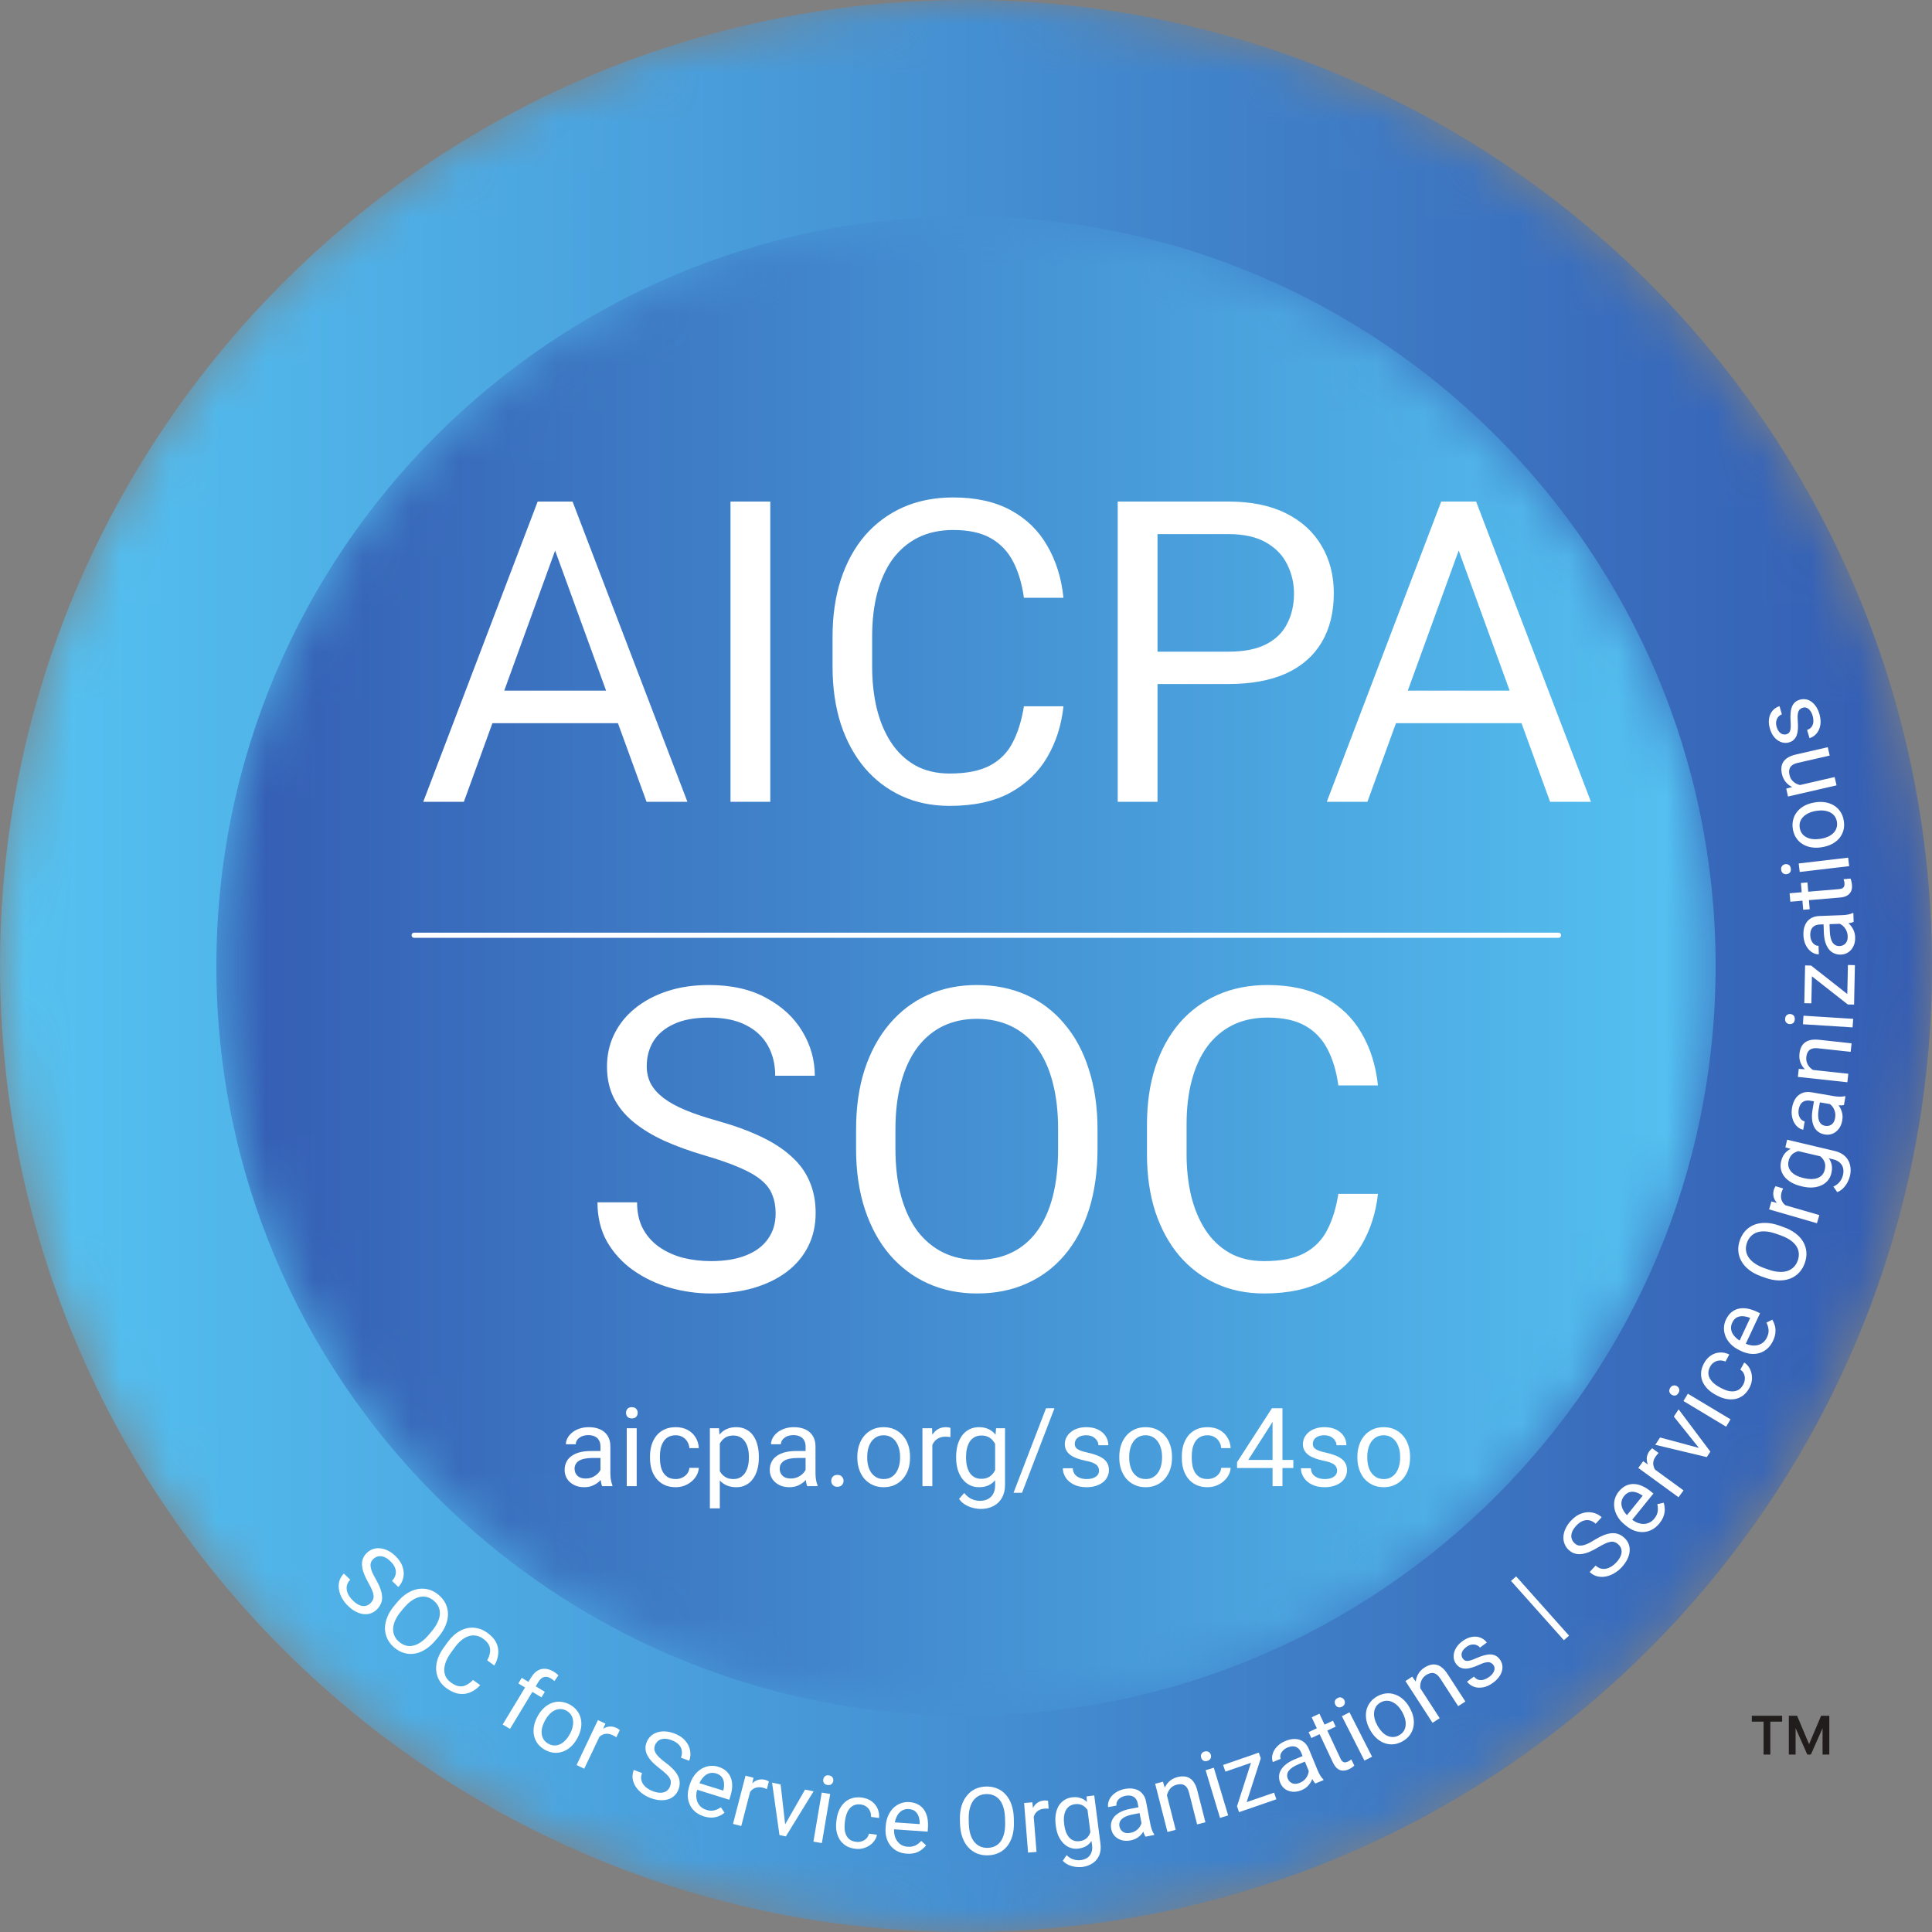
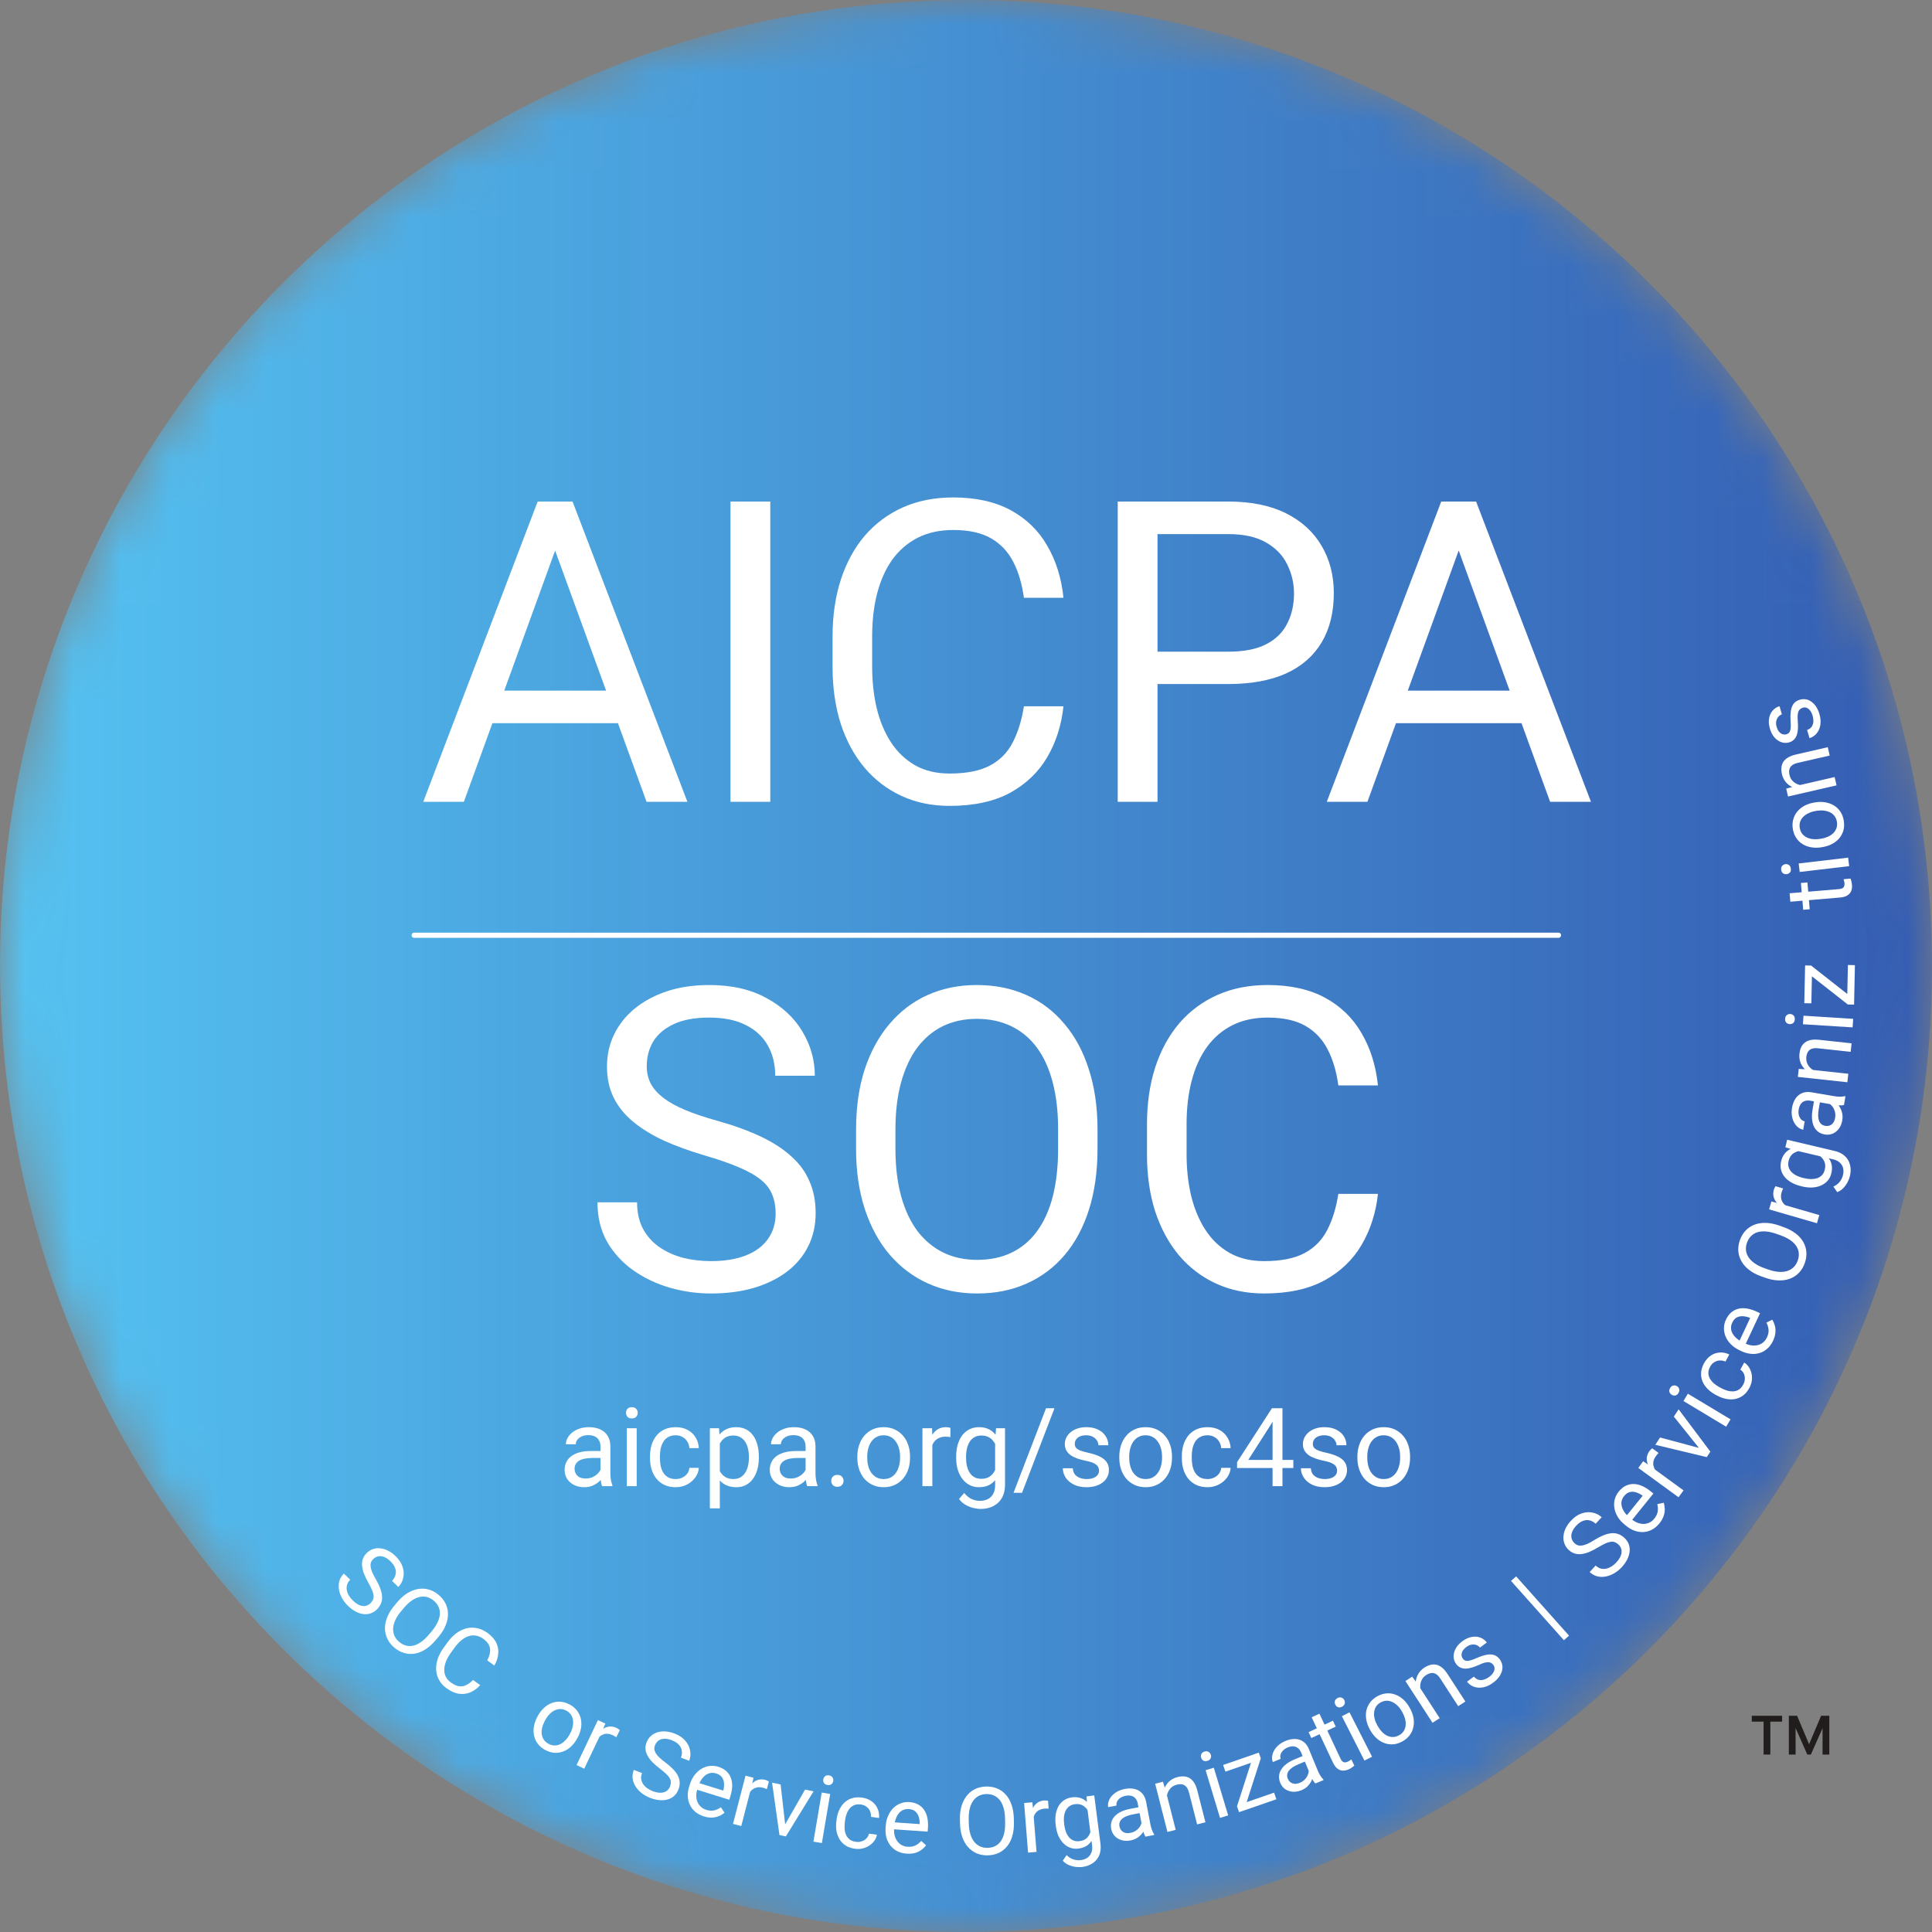
<svg xmlns="http://www.w3.org/2000/svg" width="40" height="40" viewBox="0 0 40 40" fill="none">
  <rect x="0" y="0" width="40" height="40" fill="#808080" stroke="none" />
  <mask id="mask0_692_2116" style="mask-type:luminance" maskUnits="userSpaceOnUse" x="0" y="0" width="40" height="40">
    <path d="M39.983 19.189C40.431 30.225 31.848 39.535 20.811 39.983C9.775 40.431 0.465 31.848 0.017 20.811C-0.431 9.775 8.152 0.465 19.189 0.017C30.225 -0.431 39.535 8.152 39.983 19.189Z" fill="white" />
  </mask>
  <g mask="url(#mask0_692_2116)">
    <path d="M39.983 19.189C40.431 30.225 31.848 39.535 20.811 39.983C9.775 40.431 0.465 31.848 0.017 20.811C-0.431 9.775 8.152 0.465 19.189 0.017C30.225 -0.431 39.535 8.152 39.983 19.189Z" fill="url(#paint0_linear_692_2116)" />
  </g>
  <mask id="mask1_692_2116" style="mask-type:luminance" maskUnits="userSpaceOnUse" x="4" y="4" width="32" height="32">
    <path d="M35.52 20C35.52 28.571 28.571 35.52 20 35.52C11.428 35.52 4.48 28.571 4.48 20C4.48 11.428 11.428 4.48 20 4.48C28.571 4.48 35.52 11.428 35.52 20Z" fill="white" />
  </mask>
  <g mask="url(#mask1_692_2116)">
-     <path d="M35.52 20C35.52 28.571 28.571 35.52 20 35.52C11.428 35.52 4.48 28.571 4.48 20C4.48 11.428 11.428 4.48 20 4.48C28.571 4.48 35.52 11.428 35.52 20Z" fill="url(#paint1_linear_692_2116)" />
-   </g>
+     </g>
  <path d="M7.675 33.188C7.697 33.165 7.713 33.141 7.723 33.116C7.734 33.091 7.738 33.063 7.734 33.031C7.731 33 7.72 32.962 7.702 32.919C7.684 32.876 7.659 32.825 7.625 32.766C7.59 32.704 7.561 32.645 7.539 32.588C7.516 32.532 7.503 32.478 7.497 32.427C7.491 32.377 7.495 32.329 7.509 32.284C7.524 32.24 7.549 32.198 7.587 32.159C7.625 32.12 7.667 32.092 7.715 32.075C7.763 32.057 7.813 32.051 7.866 32.056C7.92 32.06 7.975 32.076 8.029 32.102C8.084 32.129 8.137 32.167 8.188 32.216C8.263 32.289 8.312 32.364 8.337 32.444C8.362 32.523 8.366 32.599 8.348 32.671C8.331 32.743 8.298 32.805 8.247 32.857L8.116 32.73C8.152 32.693 8.176 32.652 8.188 32.608C8.201 32.563 8.199 32.517 8.182 32.469C8.166 32.421 8.133 32.373 8.083 32.324C8.036 32.279 7.991 32.248 7.947 32.233C7.902 32.217 7.861 32.215 7.822 32.224C7.784 32.234 7.75 32.255 7.72 32.286C7.7 32.307 7.686 32.33 7.678 32.356C7.67 32.381 7.669 32.411 7.674 32.443C7.679 32.477 7.69 32.513 7.707 32.554C7.725 32.595 7.749 32.641 7.779 32.692C7.82 32.763 7.851 32.828 7.873 32.888C7.895 32.947 7.908 33.002 7.91 33.052C7.914 33.102 7.907 33.149 7.89 33.193C7.873 33.236 7.846 33.277 7.809 33.316C7.769 33.356 7.726 33.385 7.677 33.402C7.629 33.419 7.578 33.424 7.525 33.418C7.472 33.412 7.418 33.394 7.363 33.365C7.308 33.337 7.255 33.297 7.203 33.246C7.157 33.201 7.117 33.151 7.085 33.095C7.053 33.039 7.031 32.981 7.02 32.92C7.008 32.859 7.01 32.8 7.024 32.741C7.039 32.683 7.071 32.629 7.119 32.579L7.251 32.706C7.218 32.74 7.196 32.776 7.185 32.814C7.175 32.851 7.173 32.888 7.181 32.926C7.189 32.965 7.203 33.002 7.225 33.038C7.248 33.074 7.275 33.108 7.307 33.138C7.353 33.183 7.398 33.214 7.442 33.233C7.487 33.251 7.528 33.256 7.568 33.248C7.608 33.241 7.643 33.221 7.675 33.188Z" fill="white" />
  <path d="M9.077 33.891L9.02 33.958C8.953 34.038 8.883 34.101 8.81 34.147C8.737 34.194 8.663 34.224 8.589 34.236C8.514 34.249 8.441 34.245 8.369 34.224C8.297 34.204 8.229 34.166 8.164 34.112C8.101 34.059 8.054 33.999 8.021 33.932C7.988 33.865 7.972 33.793 7.97 33.716C7.97 33.64 7.985 33.562 8.018 33.481C8.05 33.4 8.1 33.32 8.167 33.24L8.223 33.173C8.29 33.093 8.36 33.031 8.433 32.985C8.507 32.94 8.582 32.911 8.657 32.898C8.732 32.886 8.806 32.889 8.878 32.91C8.95 32.93 9.017 32.967 9.08 33.02C9.145 33.074 9.193 33.135 9.226 33.202C9.258 33.27 9.275 33.341 9.275 33.418C9.275 33.494 9.259 33.572 9.226 33.652C9.194 33.732 9.144 33.811 9.077 33.891ZM8.881 33.841L8.939 33.773C8.992 33.709 9.032 33.648 9.06 33.588C9.088 33.529 9.104 33.472 9.107 33.419C9.11 33.365 9.101 33.314 9.079 33.267C9.058 33.22 9.025 33.178 8.979 33.139C8.936 33.103 8.889 33.078 8.839 33.065C8.79 33.053 8.739 33.052 8.685 33.064C8.633 33.076 8.579 33.101 8.525 33.138C8.47 33.175 8.417 33.226 8.363 33.289L8.306 33.357C8.252 33.421 8.212 33.483 8.184 33.544C8.157 33.604 8.142 33.661 8.139 33.716C8.137 33.771 8.146 33.821 8.167 33.868C8.188 33.915 8.22 33.956 8.264 33.993C8.31 34.032 8.358 34.057 8.407 34.07C8.457 34.083 8.508 34.083 8.56 34.07C8.613 34.058 8.666 34.032 8.72 33.994C8.774 33.956 8.828 33.905 8.881 33.841Z" fill="white" />
  <path d="M9.794 34.782L9.942 34.889C9.883 34.955 9.817 35.003 9.743 35.036C9.67 35.068 9.591 35.079 9.507 35.068C9.423 35.057 9.336 35.019 9.246 34.954C9.18 34.907 9.129 34.851 9.093 34.787C9.057 34.724 9.037 34.656 9.031 34.582C9.025 34.508 9.035 34.432 9.06 34.353C9.086 34.274 9.127 34.195 9.184 34.116L9.265 34.004C9.322 33.925 9.384 33.861 9.45 33.812C9.518 33.763 9.588 33.73 9.66 33.712C9.733 33.695 9.806 33.694 9.879 33.71C9.953 33.725 10.024 33.758 10.094 33.808C10.179 33.87 10.239 33.937 10.275 34.012C10.31 34.086 10.324 34.163 10.315 34.243C10.308 34.323 10.281 34.403 10.235 34.483L10.087 34.376C10.118 34.318 10.137 34.263 10.145 34.212C10.152 34.159 10.146 34.11 10.125 34.063C10.104 34.017 10.064 33.972 10.006 33.93C9.956 33.894 9.905 33.872 9.853 33.864C9.802 33.855 9.75 33.859 9.699 33.876C9.649 33.893 9.6 33.921 9.551 33.961C9.503 34 9.457 34.05 9.414 34.11L9.332 34.223C9.293 34.278 9.261 34.334 9.237 34.391C9.214 34.448 9.201 34.503 9.198 34.557C9.196 34.61 9.205 34.661 9.226 34.708C9.248 34.755 9.284 34.797 9.334 34.833C9.397 34.879 9.455 34.905 9.507 34.912C9.559 34.919 9.608 34.911 9.654 34.887C9.701 34.864 9.748 34.828 9.794 34.782Z" fill="white" />
-   <path d="M10.559 35.795L10.408 35.704L10.997 34.729C11.036 34.666 11.08 34.619 11.129 34.589C11.179 34.559 11.232 34.547 11.289 34.55C11.346 34.554 11.405 34.574 11.465 34.61C11.482 34.62 11.499 34.632 11.515 34.645C11.531 34.658 11.547 34.672 11.561 34.686L11.479 34.804C11.469 34.795 11.457 34.785 11.443 34.775C11.429 34.765 11.416 34.756 11.402 34.748C11.369 34.728 11.338 34.718 11.306 34.717C11.276 34.716 11.248 34.724 11.221 34.741C11.194 34.758 11.17 34.785 11.148 34.82L10.559 35.795ZM11.28 35.027L11.21 35.142L10.732 34.854L10.802 34.738L11.28 35.027Z" fill="white" />
  <path d="M11.123 35.549L11.133 35.529C11.169 35.464 11.211 35.408 11.26 35.363C11.309 35.316 11.363 35.282 11.421 35.26C11.48 35.237 11.54 35.228 11.604 35.233C11.667 35.237 11.731 35.256 11.794 35.29C11.858 35.324 11.909 35.367 11.947 35.418C11.986 35.468 12.012 35.524 12.025 35.585C12.039 35.646 12.041 35.71 12.029 35.777C12.018 35.843 11.995 35.909 11.96 35.974L11.949 35.994C11.914 36.059 11.872 36.115 11.823 36.16C11.774 36.206 11.72 36.24 11.661 36.262C11.603 36.284 11.542 36.294 11.478 36.29C11.416 36.285 11.352 36.266 11.289 36.232C11.225 36.197 11.174 36.155 11.135 36.105C11.097 36.054 11.071 35.998 11.057 35.937C11.044 35.876 11.043 35.812 11.054 35.746C11.065 35.68 11.088 35.614 11.123 35.549ZM11.289 35.613L11.278 35.632C11.254 35.678 11.236 35.723 11.225 35.769C11.214 35.815 11.211 35.858 11.216 35.901C11.221 35.943 11.235 35.982 11.258 36.017C11.281 36.052 11.314 36.081 11.357 36.104C11.4 36.127 11.442 36.139 11.483 36.138C11.525 36.138 11.565 36.128 11.603 36.109C11.64 36.09 11.675 36.063 11.707 36.029C11.74 35.995 11.769 35.955 11.793 35.91L11.804 35.89C11.828 35.846 11.845 35.8 11.855 35.755C11.866 35.709 11.869 35.664 11.864 35.622C11.86 35.579 11.846 35.54 11.823 35.505C11.801 35.47 11.768 35.441 11.725 35.417C11.683 35.394 11.64 35.383 11.598 35.384C11.557 35.384 11.517 35.395 11.478 35.414C11.44 35.433 11.405 35.46 11.373 35.495C11.341 35.529 11.313 35.568 11.289 35.613Z" fill="white" />
  <path d="M12.469 35.835L12.096 36.619L11.937 36.544L12.379 35.613L12.534 35.686L12.469 35.835ZM12.832 35.821L12.76 35.969C12.748 35.96 12.737 35.952 12.725 35.946C12.714 35.939 12.701 35.932 12.686 35.925C12.649 35.908 12.614 35.898 12.581 35.896C12.547 35.894 12.516 35.899 12.486 35.911C12.457 35.922 12.43 35.939 12.405 35.962C12.381 35.985 12.359 36.013 12.339 36.045L12.282 36.05C12.309 35.993 12.339 35.943 12.374 35.899C12.409 35.855 12.447 35.82 12.488 35.793C12.53 35.766 12.574 35.75 12.62 35.746C12.668 35.742 12.716 35.752 12.767 35.776C12.778 35.781 12.791 35.789 12.804 35.799C12.818 35.808 12.827 35.816 12.832 35.821Z" fill="white" />
  <path d="M13.873 36.985C13.885 36.955 13.89 36.926 13.889 36.899C13.89 36.872 13.882 36.845 13.866 36.817C13.851 36.789 13.826 36.759 13.792 36.727C13.759 36.694 13.715 36.658 13.661 36.617C13.604 36.573 13.554 36.53 13.511 36.487C13.469 36.444 13.435 36.4 13.41 36.355C13.384 36.311 13.37 36.266 13.365 36.219C13.36 36.172 13.367 36.124 13.387 36.074C13.406 36.023 13.434 35.98 13.471 35.946C13.508 35.911 13.552 35.885 13.603 35.868C13.654 35.851 13.71 35.844 13.771 35.847C13.832 35.85 13.895 35.864 13.962 35.889C14.059 35.926 14.134 35.976 14.188 36.039C14.242 36.102 14.275 36.17 14.288 36.244C14.301 36.317 14.295 36.387 14.269 36.455L14.098 36.39C14.117 36.341 14.123 36.294 14.116 36.249C14.11 36.203 14.09 36.161 14.056 36.124C14.022 36.086 13.973 36.054 13.908 36.03C13.847 36.006 13.793 35.996 13.746 36C13.7 36.003 13.66 36.016 13.629 36.04C13.598 36.065 13.575 36.097 13.559 36.137C13.549 36.165 13.545 36.192 13.548 36.218C13.551 36.245 13.561 36.272 13.579 36.301C13.596 36.329 13.621 36.359 13.653 36.389C13.685 36.42 13.725 36.453 13.773 36.488C13.839 36.537 13.893 36.584 13.937 36.63C13.981 36.676 14.014 36.721 14.036 36.767C14.059 36.812 14.071 36.857 14.072 36.904C14.074 36.95 14.066 36.999 14.047 37.049C14.026 37.102 13.998 37.146 13.96 37.18C13.922 37.215 13.878 37.24 13.826 37.255C13.775 37.27 13.718 37.275 13.656 37.27C13.595 37.265 13.53 37.25 13.462 37.224C13.402 37.201 13.346 37.17 13.294 37.131C13.243 37.093 13.2 37.048 13.165 36.996C13.131 36.945 13.109 36.89 13.099 36.831C13.09 36.771 13.098 36.708 13.122 36.644L13.293 36.709C13.276 36.753 13.27 36.795 13.275 36.834C13.281 36.871 13.294 36.907 13.316 36.939C13.338 36.971 13.366 36.999 13.4 37.024C13.435 37.048 13.474 37.068 13.515 37.084C13.575 37.107 13.629 37.118 13.677 37.117C13.725 37.116 13.765 37.105 13.799 37.082C13.832 37.059 13.857 37.027 13.873 36.985Z" fill="white" />
  <path d="M14.572 37.606C14.504 37.584 14.445 37.553 14.396 37.513C14.348 37.472 14.311 37.424 14.284 37.369C14.258 37.315 14.243 37.255 14.24 37.19C14.237 37.125 14.247 37.058 14.268 36.989L14.28 36.951C14.305 36.871 14.339 36.803 14.382 36.748C14.425 36.693 14.474 36.649 14.528 36.618C14.582 36.587 14.639 36.568 14.697 36.562C14.756 36.556 14.813 36.561 14.868 36.578C14.938 36.6 14.995 36.631 15.039 36.671C15.083 36.712 15.114 36.759 15.133 36.812C15.153 36.866 15.161 36.924 15.159 36.988C15.156 37.051 15.144 37.117 15.123 37.186L15.099 37.262L14.364 37.033L14.407 36.896L14.974 37.072L14.978 37.059C14.989 37.015 14.993 36.97 14.99 36.924C14.988 36.878 14.974 36.836 14.949 36.799C14.924 36.762 14.883 36.734 14.825 36.717C14.787 36.705 14.749 36.702 14.712 36.708C14.675 36.714 14.64 36.729 14.607 36.753C14.574 36.778 14.544 36.811 14.517 36.852C14.49 36.894 14.468 36.944 14.449 37.004L14.437 37.042C14.423 37.089 14.415 37.134 14.415 37.18C14.416 37.224 14.424 37.266 14.439 37.305C14.455 37.344 14.478 37.377 14.508 37.406C14.539 37.435 14.578 37.457 14.624 37.471C14.683 37.49 14.737 37.493 14.786 37.482C14.835 37.47 14.881 37.449 14.925 37.418L15.001 37.531C14.97 37.556 14.934 37.579 14.892 37.597C14.85 37.616 14.802 37.627 14.749 37.631C14.696 37.634 14.637 37.626 14.572 37.606Z" fill="white" />
  <path d="M15.565 36.965L15.347 37.806L15.176 37.762L15.435 36.764L15.601 36.807L15.565 36.965ZM15.919 36.883L15.877 37.042C15.864 37.035 15.851 37.03 15.838 37.026C15.826 37.021 15.812 37.017 15.796 37.013C15.757 37.003 15.72 37 15.687 37.004C15.654 37.009 15.624 37.019 15.597 37.036C15.57 37.053 15.547 37.075 15.527 37.102C15.507 37.13 15.491 37.161 15.478 37.196L15.422 37.211C15.438 37.151 15.459 37.096 15.484 37.046C15.51 36.996 15.541 36.955 15.577 36.921C15.613 36.886 15.653 36.862 15.697 36.85C15.743 36.837 15.793 36.837 15.847 36.851C15.859 36.854 15.873 36.859 15.888 36.867C15.903 36.873 15.914 36.879 15.919 36.883Z" fill="white" />
  <path d="M16.213 37.846L16.668 37.051L16.844 37.088L16.27 38.021L16.154 37.996L16.213 37.846ZM16.162 36.945L16.266 37.862L16.254 38.017L16.138 37.993L15.985 36.908L16.162 36.945Z" fill="white" />
  <path d="M17.188 37.142L17.016 38.159L16.841 38.129L17.013 37.113L17.188 37.142ZM17.045 36.841C17.05 36.813 17.062 36.79 17.083 36.774C17.103 36.757 17.131 36.752 17.165 36.758C17.198 36.763 17.221 36.777 17.236 36.8C17.251 36.822 17.256 36.847 17.251 36.876C17.246 36.903 17.233 36.924 17.212 36.941C17.191 36.956 17.164 36.962 17.131 36.956C17.097 36.95 17.073 36.937 17.059 36.915C17.045 36.892 17.041 36.868 17.045 36.841Z" fill="white" />
  <path d="M17.724 38.133C17.765 38.139 17.805 38.135 17.842 38.122C17.88 38.11 17.912 38.09 17.938 38.063C17.965 38.036 17.982 38.003 17.99 37.965L18.156 37.986C18.146 38.046 18.118 38.1 18.073 38.148C18.03 38.195 17.976 38.23 17.911 38.255C17.847 38.279 17.778 38.286 17.706 38.277C17.629 38.267 17.563 38.245 17.509 38.211C17.456 38.176 17.414 38.133 17.382 38.081C17.351 38.029 17.329 37.971 17.318 37.908C17.308 37.844 17.307 37.778 17.316 37.709L17.321 37.669C17.329 37.6 17.347 37.537 17.373 37.478C17.4 37.419 17.434 37.368 17.478 37.325C17.521 37.283 17.573 37.252 17.634 37.232C17.694 37.212 17.763 37.207 17.84 37.216C17.92 37.227 17.988 37.252 18.044 37.292C18.099 37.332 18.141 37.382 18.168 37.442C18.195 37.502 18.206 37.568 18.2 37.639L18.034 37.617C18.036 37.575 18.029 37.535 18.013 37.498C17.997 37.462 17.973 37.431 17.94 37.407C17.908 37.382 17.869 37.366 17.822 37.36C17.768 37.353 17.722 37.358 17.683 37.375C17.644 37.391 17.612 37.416 17.586 37.449C17.561 37.482 17.54 37.519 17.526 37.562C17.511 37.603 17.501 37.647 17.496 37.691L17.491 37.731C17.485 37.776 17.484 37.82 17.487 37.865C17.49 37.91 17.5 37.951 17.517 37.989C17.533 38.027 17.558 38.059 17.592 38.085C17.626 38.11 17.67 38.126 17.724 38.133Z" fill="white" />
  <path d="M18.773 38.378C18.701 38.373 18.637 38.357 18.581 38.329C18.525 38.3 18.477 38.262 18.439 38.215C18.4 38.167 18.372 38.113 18.354 38.05C18.336 37.988 18.33 37.921 18.335 37.849L18.338 37.809C18.343 37.725 18.361 37.651 18.39 37.588C18.419 37.524 18.457 37.47 18.502 37.427C18.548 37.385 18.599 37.353 18.654 37.334C18.709 37.314 18.766 37.306 18.824 37.31C18.897 37.315 18.96 37.332 19.011 37.361C19.063 37.39 19.105 37.429 19.136 37.477C19.167 37.524 19.189 37.579 19.201 37.642C19.213 37.704 19.217 37.771 19.212 37.843L19.206 37.922L18.439 37.869L18.448 37.725L19.041 37.766L19.041 37.753C19.042 37.707 19.036 37.662 19.022 37.618C19.009 37.574 18.986 37.537 18.953 37.506C18.921 37.476 18.874 37.459 18.814 37.455C18.774 37.452 18.736 37.458 18.702 37.473C18.667 37.487 18.636 37.51 18.61 37.541C18.584 37.572 18.562 37.611 18.546 37.658C18.529 37.704 18.519 37.759 18.514 37.821L18.512 37.861C18.508 37.91 18.512 37.956 18.522 38C18.533 38.043 18.55 38.082 18.574 38.116C18.599 38.15 18.629 38.178 18.665 38.199C18.702 38.22 18.744 38.232 18.792 38.235C18.855 38.239 18.908 38.23 18.953 38.208C18.998 38.186 19.038 38.154 19.073 38.114L19.174 38.206C19.149 38.238 19.119 38.268 19.082 38.296C19.046 38.324 19.002 38.346 18.951 38.362C18.9 38.377 18.841 38.383 18.773 38.378Z" fill="white" />
  <path d="M20.99 37.644L20.992 37.731C20.994 37.836 20.983 37.929 20.959 38.012C20.935 38.095 20.899 38.166 20.852 38.225C20.804 38.284 20.746 38.33 20.678 38.362C20.611 38.394 20.535 38.411 20.451 38.413C20.369 38.415 20.294 38.401 20.224 38.373C20.156 38.344 20.096 38.301 20.044 38.244C19.993 38.188 19.953 38.118 19.924 38.036C19.895 37.955 19.879 37.861 19.876 37.757L19.874 37.67C19.872 37.566 19.883 37.472 19.908 37.39C19.933 37.307 19.97 37.236 20.018 37.177C20.066 37.117 20.124 37.071 20.191 37.039C20.259 37.007 20.334 36.99 20.416 36.988C20.5 36.986 20.577 37 20.645 37.029C20.715 37.057 20.774 37.1 20.825 37.158C20.876 37.214 20.915 37.284 20.943 37.366C20.972 37.447 20.987 37.54 20.99 37.644ZM20.81 37.736L20.808 37.646C20.806 37.563 20.795 37.491 20.777 37.428C20.759 37.364 20.733 37.312 20.7 37.269C20.666 37.227 20.626 37.195 20.578 37.174C20.532 37.153 20.479 37.143 20.419 37.144C20.362 37.146 20.311 37.158 20.265 37.181C20.22 37.205 20.181 37.238 20.149 37.282C20.118 37.326 20.094 37.38 20.078 37.444C20.061 37.508 20.054 37.581 20.056 37.664L20.058 37.753C20.06 37.836 20.071 37.91 20.09 37.974C20.109 38.037 20.136 38.09 20.17 38.133C20.205 38.175 20.245 38.207 20.291 38.228C20.338 38.249 20.39 38.259 20.447 38.258C20.507 38.256 20.56 38.244 20.606 38.221C20.651 38.197 20.69 38.164 20.721 38.12C20.752 38.075 20.775 38.021 20.79 37.957C20.805 37.893 20.812 37.819 20.81 37.736Z" fill="white" />
  <path d="M21.391 37.476L21.46 38.342L21.285 38.356L21.203 37.329L21.374 37.315L21.391 37.476ZM21.699 37.283L21.711 37.447C21.696 37.445 21.682 37.444 21.669 37.444C21.656 37.444 21.642 37.445 21.625 37.446C21.584 37.449 21.549 37.458 21.519 37.474C21.489 37.489 21.464 37.508 21.445 37.533C21.425 37.557 21.41 37.586 21.4 37.619C21.39 37.651 21.385 37.685 21.384 37.723L21.337 37.756C21.332 37.694 21.334 37.635 21.341 37.579C21.35 37.524 21.365 37.474 21.388 37.431C21.41 37.386 21.441 37.35 21.479 37.324C21.517 37.297 21.564 37.281 21.62 37.276C21.633 37.275 21.648 37.276 21.664 37.278C21.681 37.279 21.692 37.281 21.699 37.283Z" fill="white" />
  <path d="M22.496 37.193L22.655 37.172L22.784 38.173C22.795 38.263 22.787 38.342 22.759 38.41C22.73 38.479 22.685 38.533 22.624 38.575C22.563 38.616 22.491 38.643 22.405 38.654C22.37 38.658 22.328 38.658 22.279 38.653C22.23 38.648 22.181 38.635 22.132 38.615C22.083 38.595 22.04 38.565 22.004 38.525L22.082 38.409C22.132 38.455 22.181 38.485 22.23 38.499C22.28 38.514 22.328 38.518 22.374 38.512C22.429 38.505 22.476 38.488 22.514 38.462C22.551 38.436 22.578 38.401 22.595 38.357C22.613 38.314 22.618 38.263 22.61 38.204L22.509 37.419L22.496 37.193ZM21.86 37.806L21.857 37.786C21.847 37.708 21.847 37.636 21.857 37.57C21.868 37.503 21.887 37.444 21.916 37.394C21.945 37.343 21.983 37.303 22.03 37.272C22.077 37.24 22.131 37.22 22.193 37.212C22.258 37.204 22.315 37.208 22.366 37.225C22.417 37.24 22.462 37.268 22.501 37.306C22.541 37.344 22.574 37.392 22.601 37.449C22.628 37.506 22.651 37.572 22.668 37.647L22.679 37.734C22.682 37.81 22.677 37.879 22.665 37.941C22.653 38.004 22.633 38.058 22.604 38.105C22.576 38.151 22.539 38.189 22.494 38.218C22.448 38.246 22.393 38.264 22.328 38.273C22.267 38.281 22.21 38.275 22.157 38.255C22.104 38.236 22.057 38.205 22.016 38.163C21.975 38.121 21.941 38.069 21.913 38.009C21.887 37.948 21.869 37.88 21.86 37.806ZM22.032 37.763L22.034 37.783C22.041 37.834 22.052 37.881 22.068 37.925C22.084 37.968 22.105 38.005 22.131 38.037C22.158 38.068 22.189 38.091 22.226 38.106C22.262 38.121 22.304 38.125 22.351 38.119C22.409 38.111 22.456 38.093 22.49 38.064C22.525 38.034 22.55 37.998 22.567 37.955C22.585 37.911 22.597 37.865 22.603 37.817L22.574 37.589C22.563 37.555 22.548 37.523 22.529 37.493C22.511 37.462 22.489 37.435 22.463 37.413C22.438 37.39 22.408 37.373 22.373 37.362C22.338 37.351 22.299 37.349 22.255 37.354C22.207 37.36 22.167 37.376 22.135 37.4C22.104 37.424 22.079 37.455 22.061 37.492C22.044 37.529 22.033 37.571 22.028 37.618C22.024 37.664 22.025 37.712 22.032 37.763Z" fill="white" />
  <path d="M23.655 37.858L23.555 37.337C23.548 37.297 23.533 37.264 23.511 37.237C23.49 37.21 23.462 37.192 23.427 37.182C23.392 37.172 23.351 37.171 23.305 37.18C23.261 37.188 23.224 37.203 23.194 37.224C23.164 37.245 23.142 37.27 23.128 37.298C23.115 37.326 23.111 37.354 23.116 37.382L22.943 37.415C22.936 37.379 22.939 37.341 22.951 37.302C22.962 37.263 22.983 37.225 23.012 37.19C23.043 37.154 23.081 37.123 23.127 37.096C23.173 37.069 23.227 37.05 23.288 37.038C23.362 37.024 23.429 37.024 23.49 37.039C23.552 37.053 23.603 37.082 23.644 37.127C23.686 37.17 23.715 37.23 23.729 37.305L23.819 37.777C23.826 37.811 23.835 37.846 23.848 37.883C23.862 37.92 23.877 37.951 23.894 37.976L23.897 37.991L23.716 38.026C23.704 38.007 23.692 37.982 23.68 37.95C23.669 37.917 23.661 37.886 23.655 37.858ZM23.601 37.411L23.626 37.532L23.451 37.566C23.402 37.575 23.358 37.588 23.321 37.603C23.284 37.618 23.254 37.636 23.231 37.657C23.207 37.677 23.191 37.701 23.182 37.727C23.173 37.753 23.171 37.781 23.177 37.812C23.183 37.844 23.196 37.872 23.215 37.895C23.235 37.919 23.26 37.935 23.292 37.946C23.324 37.955 23.361 37.956 23.404 37.947C23.457 37.937 23.501 37.917 23.538 37.887C23.574 37.857 23.601 37.823 23.618 37.786C23.636 37.749 23.643 37.715 23.639 37.684L23.729 37.753C23.73 37.78 23.724 37.812 23.71 37.847C23.697 37.883 23.677 37.918 23.65 37.954C23.624 37.989 23.59 38.02 23.55 38.048C23.51 38.075 23.462 38.093 23.407 38.104C23.339 38.117 23.276 38.115 23.219 38.098C23.163 38.081 23.116 38.053 23.079 38.013C23.042 37.973 23.018 37.925 23.007 37.869C22.997 37.815 22.998 37.765 23.012 37.72C23.025 37.674 23.049 37.633 23.084 37.598C23.118 37.563 23.162 37.532 23.216 37.507C23.269 37.482 23.33 37.463 23.4 37.45L23.601 37.411Z" fill="white" />
  <path d="M24.142 37.1L24.342 37.885L24.171 37.929L23.916 36.93L24.078 36.889L24.142 37.1ZM24.164 37.358L24.093 37.374C24.076 37.305 24.07 37.239 24.075 37.177C24.08 37.113 24.094 37.055 24.119 37.003C24.144 36.951 24.178 36.907 24.221 36.871C24.265 36.834 24.317 36.808 24.377 36.793C24.426 36.78 24.472 36.776 24.515 36.779C24.558 36.782 24.597 36.794 24.632 36.816C24.668 36.838 24.699 36.87 24.725 36.912C24.752 36.954 24.773 37.008 24.79 37.074L24.957 37.728L24.785 37.772L24.618 37.116C24.604 37.063 24.586 37.024 24.563 36.996C24.539 36.968 24.511 36.951 24.478 36.944C24.444 36.937 24.406 36.939 24.363 36.95C24.321 36.961 24.284 36.979 24.253 37.006C24.224 37.033 24.2 37.065 24.183 37.103C24.166 37.141 24.156 37.181 24.152 37.226C24.149 37.269 24.153 37.313 24.164 37.358Z" fill="white" />
  <path d="M25.131 36.599L25.428 37.586L25.259 37.637L24.961 36.65L25.131 36.599ZM24.869 36.392C24.861 36.365 24.862 36.339 24.873 36.315C24.884 36.291 24.906 36.274 24.939 36.264C24.971 36.255 24.999 36.257 25.021 36.27C25.045 36.284 25.061 36.304 25.069 36.332C25.077 36.358 25.075 36.383 25.063 36.407C25.051 36.431 25.029 36.447 24.997 36.457C24.964 36.467 24.937 36.465 24.914 36.452C24.892 36.438 24.877 36.418 24.869 36.392Z" fill="white" />
  <path d="M26.378 37.115L26.426 37.252L25.717 37.497L25.67 37.36L26.378 37.115ZM26.103 36.404L25.755 37.484L25.653 37.519L25.611 37.397L25.956 36.323L26.062 36.286L26.103 36.404ZM25.989 36.312L26.036 36.45L25.371 36.68L25.323 36.542L25.989 36.312Z" fill="white" />
  <path d="M27.14 36.773L26.938 36.282C26.922 36.245 26.901 36.215 26.874 36.194C26.848 36.172 26.817 36.159 26.78 36.156C26.744 36.153 26.704 36.161 26.66 36.179C26.619 36.196 26.586 36.218 26.561 36.245C26.536 36.271 26.519 36.3 26.511 36.33C26.503 36.36 26.505 36.388 26.516 36.414L26.353 36.482C26.339 36.448 26.334 36.41 26.338 36.37C26.342 36.329 26.354 36.288 26.376 36.248C26.398 36.206 26.429 36.168 26.469 36.133C26.509 36.097 26.558 36.067 26.616 36.044C26.685 36.015 26.751 36.002 26.814 36.004C26.877 36.005 26.933 36.023 26.983 36.059C27.032 36.093 27.072 36.146 27.101 36.217L27.284 36.661C27.297 36.692 27.314 36.725 27.334 36.759C27.354 36.792 27.376 36.819 27.397 36.841L27.403 36.855L27.233 36.925C27.217 36.909 27.201 36.887 27.183 36.858C27.165 36.828 27.151 36.8 27.14 36.773ZM26.997 36.346L27.046 36.46L26.881 36.528C26.835 36.547 26.795 36.568 26.762 36.59C26.728 36.613 26.702 36.636 26.683 36.661C26.665 36.686 26.654 36.712 26.65 36.74C26.646 36.767 26.65 36.795 26.662 36.824C26.674 36.854 26.692 36.879 26.716 36.898C26.74 36.917 26.768 36.928 26.801 36.932C26.835 36.934 26.871 36.928 26.911 36.911C26.961 36.891 27.001 36.862 27.03 36.825C27.06 36.788 27.079 36.75 27.089 36.71C27.099 36.67 27.099 36.635 27.089 36.606L27.191 36.656C27.197 36.682 27.198 36.714 27.192 36.751C27.186 36.789 27.173 36.828 27.154 36.868C27.135 36.907 27.109 36.944 27.075 36.98C27.041 37.014 26.998 37.042 26.946 37.064C26.882 37.09 26.82 37.101 26.761 37.096C26.702 37.09 26.651 37.072 26.606 37.041C26.562 37.009 26.529 36.967 26.507 36.914C26.486 36.863 26.478 36.814 26.482 36.767C26.485 36.719 26.501 36.675 26.528 36.633C26.555 36.591 26.591 36.553 26.639 36.517C26.686 36.482 26.742 36.451 26.808 36.424L26.997 36.346Z" fill="white" />
  <path d="M27.597 35.625L27.655 35.748L27.15 35.984L27.093 35.862L27.597 35.625ZM27.157 35.555L27.317 35.48L27.753 36.409C27.767 36.441 27.784 36.462 27.801 36.474C27.818 36.485 27.836 36.49 27.854 36.488C27.872 36.486 27.89 36.48 27.907 36.472C27.921 36.466 27.934 36.458 27.947 36.449C27.961 36.439 27.971 36.432 27.978 36.427L28.04 36.556C28.029 36.566 28.014 36.578 27.995 36.591C27.977 36.605 27.953 36.618 27.924 36.632C27.885 36.65 27.846 36.659 27.806 36.659C27.765 36.659 27.727 36.645 27.691 36.618C27.654 36.59 27.622 36.545 27.593 36.483L27.157 35.555Z" fill="white" />
  <path d="M27.94 35.452L28.407 36.371L28.249 36.451L27.782 35.532L27.94 35.452ZM27.647 35.294C27.634 35.269 27.631 35.243 27.637 35.218C27.644 35.192 27.663 35.172 27.693 35.156C27.723 35.141 27.751 35.138 27.776 35.148C27.801 35.157 27.82 35.174 27.833 35.2C27.845 35.224 27.848 35.249 27.84 35.275C27.833 35.3 27.814 35.32 27.784 35.336C27.754 35.351 27.726 35.354 27.702 35.345C27.677 35.336 27.659 35.319 27.647 35.294Z" fill="white" />
  <path d="M28.373 35.827L28.362 35.808C28.326 35.743 28.301 35.678 28.289 35.612C28.276 35.545 28.276 35.481 28.288 35.42C28.3 35.359 28.325 35.303 28.363 35.252C28.4 35.2 28.45 35.157 28.512 35.121C28.575 35.086 28.639 35.066 28.702 35.06C28.766 35.054 28.827 35.062 28.886 35.084C28.945 35.105 29 35.138 29.05 35.183C29.1 35.227 29.143 35.282 29.18 35.347L29.19 35.366C29.227 35.431 29.251 35.496 29.264 35.562C29.276 35.628 29.276 35.692 29.263 35.754C29.251 35.815 29.226 35.871 29.189 35.922C29.152 35.973 29.102 36.016 29.039 36.052C28.976 36.087 28.913 36.108 28.849 36.114C28.786 36.119 28.725 36.111 28.666 36.09C28.607 36.069 28.552 36.036 28.503 35.991C28.453 35.946 28.409 35.892 28.373 35.827ZM28.516 35.721L28.526 35.74C28.552 35.785 28.581 35.824 28.614 35.858C28.646 35.892 28.682 35.918 28.72 35.936C28.759 35.955 28.799 35.963 28.841 35.963C28.883 35.962 28.925 35.95 28.968 35.926C29.01 35.902 29.042 35.873 29.064 35.838C29.086 35.802 29.099 35.763 29.102 35.721C29.106 35.678 29.102 35.635 29.091 35.589C29.079 35.543 29.061 35.498 29.036 35.453L29.025 35.434C29 35.39 28.971 35.351 28.938 35.318C28.905 35.284 28.869 35.258 28.83 35.24C28.792 35.221 28.752 35.211 28.71 35.212C28.668 35.212 28.626 35.224 28.583 35.248C28.541 35.271 28.509 35.301 28.487 35.337C28.466 35.372 28.453 35.412 28.449 35.455C28.445 35.497 28.449 35.541 28.461 35.587C28.472 35.632 28.491 35.677 28.516 35.721Z" fill="white" />
  <path d="M29.366 34.892L29.807 35.573L29.659 35.669L29.098 34.804L29.238 34.713L29.366 34.892ZM29.47 35.13L29.407 35.168C29.369 35.108 29.342 35.048 29.327 34.987C29.311 34.925 29.306 34.866 29.313 34.808C29.32 34.751 29.338 34.698 29.368 34.65C29.397 34.602 29.438 34.56 29.491 34.526C29.533 34.499 29.575 34.48 29.617 34.469C29.658 34.459 29.699 34.458 29.739 34.467C29.78 34.476 29.82 34.497 29.859 34.529C29.897 34.56 29.935 34.604 29.971 34.661L30.339 35.228L30.19 35.324L29.822 34.756C29.792 34.71 29.762 34.678 29.731 34.66C29.7 34.641 29.668 34.633 29.634 34.638C29.6 34.642 29.565 34.656 29.527 34.68C29.491 34.703 29.462 34.733 29.442 34.768C29.422 34.803 29.41 34.841 29.406 34.882C29.402 34.923 29.405 34.965 29.416 35.009C29.427 35.051 29.445 35.091 29.47 35.13Z" fill="white" />
  <path d="M30.919 34.472C30.904 34.451 30.885 34.436 30.863 34.425C30.841 34.414 30.811 34.411 30.773 34.417C30.735 34.422 30.685 34.439 30.622 34.469C30.569 34.493 30.519 34.512 30.471 34.526C30.425 34.54 30.381 34.547 30.341 34.547C30.302 34.547 30.266 34.539 30.233 34.524C30.201 34.508 30.172 34.483 30.147 34.449C30.122 34.416 30.107 34.38 30.1 34.341C30.093 34.3 30.095 34.259 30.105 34.217C30.116 34.175 30.135 34.133 30.163 34.093C30.192 34.052 30.23 34.015 30.276 33.98C30.343 33.931 30.408 33.901 30.473 33.891C30.537 33.879 30.596 33.884 30.65 33.905C30.704 33.926 30.748 33.96 30.783 34.007L30.641 34.112C30.624 34.089 30.601 34.072 30.571 34.06C30.542 34.048 30.509 34.044 30.472 34.049C30.436 34.054 30.399 34.07 30.362 34.097C30.323 34.126 30.295 34.156 30.279 34.186C30.264 34.215 30.258 34.244 30.26 34.27C30.263 34.297 30.271 34.32 30.287 34.34C30.298 34.356 30.311 34.368 30.325 34.376C30.339 34.384 30.357 34.388 30.378 34.388C30.399 34.387 30.425 34.382 30.457 34.373C30.488 34.363 30.527 34.348 30.572 34.328C30.651 34.294 30.721 34.271 30.781 34.26C30.84 34.249 30.893 34.251 30.937 34.267C30.981 34.282 31.02 34.312 31.053 34.357C31.079 34.393 31.096 34.432 31.103 34.473C31.11 34.514 31.108 34.556 31.095 34.6C31.083 34.642 31.062 34.684 31.031 34.725C31.001 34.765 30.962 34.803 30.913 34.839C30.84 34.893 30.768 34.925 30.698 34.936C30.629 34.947 30.565 34.942 30.509 34.92C30.452 34.897 30.407 34.863 30.373 34.817L30.516 34.712C30.547 34.749 30.581 34.772 30.618 34.78C30.655 34.788 30.692 34.785 30.729 34.773C30.765 34.761 30.798 34.744 30.827 34.722C30.866 34.694 30.895 34.665 30.913 34.635C30.933 34.605 30.942 34.576 30.943 34.548C30.944 34.52 30.936 34.495 30.919 34.472Z" fill="white" />
  <path d="M31.39 32.637L32.485 33.864L32.379 33.959L31.284 32.731L31.39 32.637Z" fill="white" />
  <path d="M33.507 31.976C33.483 31.954 33.459 31.939 33.433 31.929C33.408 31.919 33.38 31.916 33.348 31.921C33.317 31.925 33.28 31.936 33.237 31.956C33.195 31.975 33.144 32.002 33.086 32.037C33.025 32.074 32.966 32.104 32.911 32.128C32.855 32.152 32.801 32.167 32.751 32.174C32.7 32.181 32.652 32.178 32.607 32.165C32.562 32.153 32.52 32.128 32.48 32.091C32.44 32.055 32.411 32.013 32.393 31.965C32.374 31.918 32.366 31.868 32.369 31.815C32.372 31.761 32.386 31.706 32.411 31.651C32.437 31.595 32.473 31.541 32.521 31.489C32.592 31.412 32.666 31.36 32.745 31.334C32.823 31.307 32.899 31.301 32.972 31.317C33.044 31.331 33.107 31.363 33.161 31.412L33.037 31.547C32.998 31.512 32.957 31.489 32.913 31.478C32.868 31.467 32.822 31.47 32.774 31.488C32.726 31.505 32.679 31.54 32.632 31.59C32.588 31.639 32.559 31.685 32.544 31.73C32.53 31.774 32.528 31.816 32.539 31.854C32.55 31.892 32.571 31.925 32.603 31.954C32.625 31.974 32.648 31.988 32.674 31.995C32.7 32.002 32.73 32.002 32.762 31.997C32.795 31.991 32.832 31.979 32.872 31.961C32.912 31.942 32.958 31.917 33.008 31.885C33.078 31.842 33.142 31.809 33.201 31.785C33.26 31.762 33.314 31.748 33.364 31.744C33.414 31.739 33.461 31.745 33.505 31.761C33.549 31.776 33.591 31.802 33.63 31.839C33.672 31.877 33.702 31.92 33.72 31.968C33.739 32.016 33.745 32.066 33.74 32.119C33.735 32.172 33.719 32.227 33.692 32.283C33.664 32.338 33.626 32.393 33.577 32.447C33.533 32.494 33.484 32.534 33.429 32.568C33.374 32.601 33.316 32.625 33.256 32.638C33.196 32.651 33.136 32.651 33.077 32.638C33.018 32.625 32.963 32.594 32.912 32.547L33.036 32.413C33.071 32.445 33.107 32.466 33.145 32.476C33.182 32.485 33.22 32.485 33.258 32.477C33.296 32.468 33.333 32.452 33.368 32.43C33.404 32.406 33.437 32.378 33.467 32.345C33.51 32.298 33.54 32.252 33.557 32.207C33.574 32.163 33.578 32.12 33.569 32.081C33.561 32.042 33.54 32.007 33.507 31.976Z" fill="white" />
  <path d="M34.357 31.539C34.312 31.595 34.261 31.638 34.206 31.668C34.15 31.698 34.092 31.715 34.031 31.719C33.971 31.723 33.91 31.715 33.848 31.694C33.787 31.673 33.728 31.64 33.672 31.594L33.641 31.569C33.575 31.516 33.525 31.46 33.49 31.399C33.454 31.338 33.432 31.277 33.423 31.215C33.414 31.154 33.417 31.094 33.433 31.037C33.449 30.981 33.475 30.93 33.511 30.885C33.557 30.828 33.607 30.786 33.66 30.761C33.714 30.735 33.77 30.723 33.827 30.725C33.883 30.726 33.941 30.74 33.999 30.766C34.057 30.791 34.114 30.827 34.17 30.872L34.232 30.922L33.748 31.521L33.636 31.43L34.009 30.969L33.999 30.96C33.962 30.934 33.921 30.913 33.877 30.899C33.833 30.884 33.79 30.881 33.746 30.891C33.702 30.901 33.662 30.929 33.624 30.976C33.599 31.007 33.582 31.041 33.574 31.078C33.566 31.115 33.567 31.153 33.578 31.192C33.588 31.232 33.608 31.272 33.636 31.312C33.665 31.352 33.703 31.392 33.752 31.431L33.783 31.456C33.821 31.487 33.861 31.511 33.903 31.527C33.945 31.543 33.987 31.551 34.028 31.552C34.07 31.551 34.11 31.542 34.148 31.524C34.186 31.506 34.221 31.479 34.251 31.441C34.29 31.393 34.313 31.344 34.321 31.294C34.328 31.245 34.325 31.194 34.313 31.142L34.446 31.112C34.458 31.151 34.465 31.193 34.467 31.239C34.469 31.285 34.462 31.333 34.445 31.384C34.429 31.434 34.4 31.486 34.357 31.539Z" fill="white" />
  <path d="M34.154 30.345L34.856 30.857L34.752 30.999L33.919 30.392L34.02 30.253L34.154 30.345ZM34.208 29.986L34.34 30.083C34.329 30.093 34.319 30.103 34.311 30.114C34.302 30.123 34.293 30.135 34.283 30.148C34.26 30.181 34.243 30.213 34.235 30.246C34.227 30.279 34.226 30.311 34.232 30.341C34.238 30.372 34.25 30.402 34.268 30.431C34.286 30.459 34.309 30.486 34.337 30.511L34.331 30.568C34.281 30.531 34.237 30.492 34.2 30.45C34.163 30.408 34.136 30.364 34.117 30.318C34.098 30.272 34.091 30.226 34.095 30.179C34.1 30.132 34.119 30.086 34.151 30.041C34.159 30.031 34.169 30.02 34.181 30.009C34.193 29.997 34.202 29.989 34.208 29.986Z" fill="white" />
  <path d="M35.228 30.044L34.655 29.329L34.754 29.179L35.411 30.055L35.346 30.154L35.228 30.044ZM34.37 29.762L35.262 30.001L35.402 30.069L35.337 30.168L34.271 29.913L34.37 29.762Z" fill="white" />
  <path d="M34.945 28.855L35.829 29.386L35.738 29.538L34.854 29.007L34.945 28.855ZM34.612 28.878C34.588 28.863 34.572 28.844 34.564 28.819C34.556 28.794 34.561 28.766 34.578 28.737C34.596 28.708 34.617 28.691 34.644 28.686C34.67 28.68 34.695 28.684 34.72 28.699C34.743 28.713 34.759 28.733 34.766 28.759C34.773 28.784 34.768 28.811 34.751 28.84C34.733 28.869 34.712 28.887 34.686 28.892C34.66 28.897 34.636 28.892 34.612 28.878Z" fill="white" />
  <path d="M36.092 28.666C36.112 28.629 36.123 28.591 36.125 28.552C36.127 28.512 36.12 28.475 36.105 28.441C36.089 28.406 36.064 28.378 36.032 28.357L36.112 28.21C36.164 28.242 36.204 28.287 36.232 28.346C36.26 28.403 36.274 28.467 36.273 28.536C36.272 28.605 36.254 28.671 36.219 28.735C36.182 28.803 36.138 28.856 36.086 28.894C36.035 28.931 35.98 28.955 35.919 28.966C35.86 28.976 35.798 28.975 35.735 28.962C35.672 28.949 35.609 28.926 35.548 28.893L35.513 28.874C35.453 28.841 35.399 28.801 35.354 28.756C35.308 28.709 35.273 28.658 35.249 28.603C35.226 28.547 35.216 28.487 35.219 28.424C35.222 28.36 35.243 28.294 35.279 28.226C35.318 28.155 35.366 28.101 35.424 28.063C35.481 28.026 35.543 28.005 35.609 28.002C35.675 27.998 35.739 28.012 35.803 28.043L35.724 28.19C35.685 28.173 35.645 28.165 35.605 28.167C35.565 28.169 35.528 28.18 35.493 28.202C35.458 28.222 35.429 28.253 35.407 28.295C35.381 28.342 35.369 28.387 35.37 28.43C35.371 28.472 35.383 28.511 35.404 28.547C35.426 28.582 35.453 28.615 35.487 28.644C35.521 28.672 35.558 28.697 35.597 28.719L35.633 28.738C35.672 28.759 35.713 28.777 35.756 28.79C35.799 28.803 35.841 28.808 35.882 28.807C35.924 28.805 35.963 28.793 35.999 28.772C36.035 28.749 36.066 28.714 36.092 28.666Z" fill="white" />
  <path d="M36.71 27.758C36.679 27.823 36.641 27.877 36.594 27.919C36.547 27.961 36.495 27.992 36.437 28.011C36.379 28.029 36.318 28.036 36.253 28.03C36.188 28.024 36.123 28.006 36.058 27.976L36.022 27.959C35.946 27.923 35.883 27.88 35.834 27.83C35.785 27.78 35.749 27.726 35.725 27.668C35.702 27.61 35.691 27.551 35.693 27.492C35.694 27.434 35.707 27.378 35.732 27.326C35.763 27.259 35.801 27.207 35.847 27.169C35.893 27.131 35.944 27.106 36 27.094C36.055 27.082 36.114 27.082 36.177 27.093C36.239 27.104 36.303 27.125 36.369 27.155L36.44 27.189L36.114 27.886L35.984 27.825L36.235 27.288L36.223 27.282C36.181 27.265 36.136 27.255 36.09 27.251C36.044 27.247 36.002 27.256 35.961 27.275C35.921 27.295 35.888 27.332 35.863 27.387C35.846 27.423 35.838 27.46 35.839 27.498C35.84 27.535 35.85 27.572 35.87 27.608C35.89 27.644 35.918 27.678 35.956 27.71C35.993 27.742 36.04 27.772 36.096 27.798L36.133 27.815C36.177 27.836 36.222 27.849 36.266 27.855C36.311 27.861 36.353 27.858 36.394 27.849C36.434 27.838 36.471 27.82 36.504 27.794C36.536 27.767 36.563 27.732 36.583 27.688C36.61 27.632 36.621 27.579 36.616 27.529C36.611 27.479 36.596 27.43 36.572 27.383L36.694 27.322C36.715 27.357 36.732 27.396 36.745 27.44C36.758 27.484 36.762 27.532 36.758 27.586C36.755 27.639 36.738 27.696 36.71 27.758Z" fill="white" />
  <path d="M36.839 25.374L36.921 25.404C37.02 25.438 37.103 25.482 37.172 25.534C37.242 25.586 37.295 25.645 37.333 25.71C37.371 25.776 37.393 25.846 37.399 25.921C37.405 25.995 37.394 26.072 37.366 26.151C37.339 26.229 37.299 26.294 37.248 26.349C37.196 26.403 37.135 26.444 37.064 26.472C36.993 26.499 36.914 26.512 36.827 26.51C36.74 26.508 36.647 26.49 36.549 26.455L36.466 26.426C36.368 26.391 36.285 26.348 36.217 26.295C36.148 26.242 36.094 26.182 36.057 26.116C36.018 26.05 35.996 25.98 35.99 25.905C35.984 25.831 35.995 25.755 36.022 25.677C36.05 25.598 36.09 25.531 36.141 25.477C36.193 25.423 36.255 25.382 36.326 25.355C36.397 25.328 36.476 25.316 36.562 25.319C36.648 25.321 36.741 25.34 36.839 25.374ZM36.861 25.575L36.776 25.545C36.698 25.518 36.627 25.501 36.561 25.496C36.496 25.491 36.437 25.496 36.386 25.512C36.334 25.528 36.29 25.555 36.254 25.592C36.217 25.628 36.189 25.674 36.169 25.73C36.15 25.783 36.143 25.836 36.149 25.887C36.154 25.938 36.172 25.986 36.202 26.031C36.232 26.076 36.274 26.118 36.328 26.155C36.382 26.194 36.447 26.226 36.525 26.254L36.61 26.284C36.688 26.311 36.761 26.328 36.827 26.332C36.893 26.337 36.952 26.331 37.004 26.314C37.056 26.297 37.1 26.27 37.136 26.235C37.173 26.198 37.201 26.153 37.22 26.099C37.24 26.043 37.247 25.99 37.241 25.938C37.236 25.887 37.218 25.84 37.188 25.795C37.157 25.75 37.115 25.709 37.061 25.672C37.006 25.635 36.939 25.603 36.861 25.575Z" fill="white" />
  <path d="M36.832 24.915L37.667 25.157L37.618 25.326L36.627 25.039L36.675 24.875L36.832 24.915ZM36.761 24.559L36.918 24.606C36.911 24.619 36.905 24.632 36.901 24.644C36.896 24.656 36.891 24.67 36.886 24.686C36.875 24.725 36.871 24.761 36.875 24.795C36.878 24.828 36.888 24.858 36.904 24.885C36.92 24.913 36.942 24.937 36.969 24.958C36.995 24.978 37.026 24.995 37.061 25.009L37.074 25.065C37.015 25.047 36.96 25.025 36.911 24.998C36.862 24.971 36.821 24.939 36.788 24.902C36.755 24.866 36.732 24.825 36.721 24.78C36.709 24.734 36.711 24.684 36.726 24.631C36.73 24.618 36.735 24.605 36.743 24.59C36.75 24.575 36.756 24.564 36.761 24.559Z" fill="white" />
  <path d="M36.964 23.753L37.001 23.597L37.983 23.829C38.071 23.849 38.142 23.885 38.197 23.936C38.251 23.986 38.286 24.047 38.303 24.119C38.321 24.191 38.32 24.268 38.3 24.352C38.292 24.386 38.277 24.426 38.255 24.47C38.233 24.514 38.204 24.555 38.168 24.594C38.132 24.633 38.089 24.662 38.038 24.682L37.958 24.568C38.018 24.538 38.064 24.503 38.094 24.462C38.125 24.42 38.145 24.377 38.156 24.331C38.169 24.277 38.17 24.227 38.159 24.183C38.148 24.139 38.125 24.101 38.09 24.07C38.055 24.038 38.009 24.016 37.951 24.002L37.181 23.821L36.964 23.753ZM37.314 24.565L37.295 24.56C37.218 24.542 37.151 24.517 37.093 24.484C37.034 24.451 36.986 24.412 36.949 24.367C36.912 24.322 36.887 24.272 36.874 24.218C36.861 24.163 36.862 24.105 36.876 24.044C36.891 23.981 36.915 23.928 36.948 23.887C36.981 23.844 37.023 23.811 37.072 23.788C37.122 23.765 37.178 23.75 37.241 23.745C37.304 23.74 37.374 23.742 37.45 23.752L37.535 23.772C37.607 23.796 37.67 23.825 37.724 23.859C37.778 23.892 37.822 23.93 37.856 23.973C37.89 24.015 37.912 24.063 37.923 24.116C37.934 24.169 37.931 24.227 37.916 24.291C37.902 24.351 37.877 24.402 37.84 24.445C37.803 24.487 37.758 24.52 37.704 24.544C37.65 24.568 37.59 24.582 37.524 24.586C37.457 24.589 37.387 24.582 37.314 24.565ZM37.335 24.389L37.355 24.393C37.405 24.405 37.453 24.411 37.499 24.412C37.545 24.411 37.588 24.405 37.626 24.392C37.665 24.378 37.697 24.357 37.724 24.328C37.751 24.299 37.77 24.261 37.78 24.215C37.794 24.158 37.793 24.108 37.777 24.065C37.762 24.022 37.737 23.985 37.703 23.954C37.668 23.923 37.629 23.895 37.586 23.872L37.362 23.82C37.327 23.818 37.292 23.821 37.257 23.828C37.221 23.834 37.189 23.845 37.159 23.862C37.128 23.877 37.102 23.899 37.08 23.928C37.057 23.957 37.041 23.993 37.031 24.036C37.02 24.083 37.02 24.126 37.032 24.165C37.043 24.202 37.063 24.236 37.092 24.266C37.12 24.295 37.156 24.32 37.198 24.341C37.239 24.361 37.285 24.377 37.335 24.389Z" fill="white" />
  <path d="M37.998 22.878L37.475 22.788C37.435 22.782 37.399 22.784 37.367 22.795C37.334 22.805 37.307 22.825 37.285 22.854C37.263 22.884 37.249 22.922 37.24 22.969C37.233 23.012 37.234 23.052 37.243 23.088C37.253 23.123 37.268 23.152 37.289 23.175C37.311 23.197 37.335 23.211 37.364 23.216L37.334 23.39C37.298 23.383 37.263 23.368 37.231 23.343C37.198 23.318 37.171 23.286 37.148 23.246C37.124 23.205 37.109 23.158 37.1 23.106C37.091 23.053 37.092 22.996 37.102 22.934C37.115 22.86 37.139 22.797 37.173 22.745C37.208 22.693 37.254 22.655 37.31 22.631C37.365 22.608 37.431 22.602 37.507 22.615L37.98 22.696C38.014 22.701 38.05 22.705 38.09 22.706C38.129 22.706 38.163 22.703 38.193 22.695L38.208 22.698L38.177 22.879C38.155 22.884 38.128 22.887 38.093 22.886C38.059 22.885 38.027 22.883 37.998 22.878ZM37.561 22.772L37.684 22.791L37.654 22.967C37.645 23.016 37.642 23.061 37.643 23.101C37.644 23.141 37.65 23.176 37.661 23.205C37.672 23.234 37.689 23.257 37.71 23.275C37.731 23.293 37.757 23.304 37.788 23.309C37.82 23.315 37.851 23.313 37.879 23.303C37.908 23.293 37.933 23.275 37.953 23.249C37.973 23.222 37.987 23.187 37.994 23.145C38.003 23.091 38 23.043 37.984 22.998C37.969 22.953 37.947 22.916 37.918 22.887C37.89 22.857 37.861 22.839 37.83 22.831L37.926 22.772C37.952 22.78 37.979 22.797 38.008 22.822C38.036 22.847 38.063 22.878 38.087 22.916C38.11 22.953 38.127 22.995 38.139 23.043C38.151 23.09 38.151 23.141 38.142 23.196C38.13 23.265 38.107 23.323 38.071 23.37C38.035 23.417 37.992 23.451 37.942 23.472C37.892 23.492 37.838 23.498 37.782 23.488C37.727 23.479 37.681 23.46 37.644 23.432C37.605 23.403 37.576 23.367 37.555 23.322C37.534 23.277 37.521 23.225 37.516 23.166C37.511 23.108 37.515 23.044 37.527 22.974L37.561 22.772Z" fill="white" />
  <path d="M37.461 22.144L38.267 22.231L38.248 22.407L37.223 22.296L37.241 22.13L37.461 22.144ZM37.711 22.213L37.7 22.286C37.63 22.278 37.567 22.261 37.51 22.234C37.452 22.207 37.403 22.173 37.363 22.132C37.322 22.09 37.293 22.043 37.274 21.99C37.255 21.936 37.249 21.878 37.256 21.816C37.261 21.766 37.273 21.721 37.291 21.682C37.309 21.643 37.334 21.611 37.367 21.586C37.4 21.56 37.441 21.542 37.49 21.532C37.538 21.522 37.596 21.521 37.664 21.528L38.335 21.601L38.316 21.777L37.643 21.704C37.589 21.698 37.545 21.701 37.511 21.714C37.477 21.726 37.451 21.746 37.433 21.775C37.414 21.804 37.403 21.84 37.398 21.884C37.393 21.928 37.398 21.969 37.413 22.007C37.427 22.044 37.449 22.078 37.478 22.107C37.508 22.136 37.543 22.16 37.583 22.178C37.622 22.197 37.665 22.209 37.711 22.213Z" fill="white" />
  <path d="M37.339 21.029L38.368 21.094L38.356 21.271L37.328 21.206L37.339 21.029ZM37.054 21.203C37.025 21.201 37.002 21.191 36.983 21.172C36.965 21.153 36.957 21.127 36.959 21.093C36.961 21.059 36.972 21.034 36.993 21.017C37.014 21 37.038 20.992 37.067 20.994C37.094 20.996 37.117 21.007 37.136 21.026C37.154 21.045 37.161 21.072 37.159 21.105C37.157 21.139 37.146 21.165 37.126 21.181C37.105 21.197 37.081 21.204 37.054 21.203Z" fill="white" />
  <path d="M38.259 19.979L38.404 19.982L38.388 20.732L38.243 20.729L38.259 19.979ZM37.497 19.991L38.389 20.692L38.387 20.799L38.257 20.797L37.37 20.101L37.373 19.988L37.497 19.991ZM37.371 20.066L37.517 20.069L37.502 20.773L37.356 20.77L37.371 20.066Z" fill="white" />
-   <path d="M38.203 19.122L37.673 19.141C37.632 19.142 37.597 19.152 37.568 19.169C37.538 19.186 37.516 19.211 37.5 19.244C37.485 19.277 37.478 19.317 37.48 19.365C37.481 19.409 37.49 19.448 37.507 19.481C37.523 19.514 37.544 19.539 37.57 19.557C37.595 19.575 37.622 19.583 37.651 19.582L37.657 19.758C37.62 19.759 37.583 19.751 37.546 19.733C37.51 19.716 37.476 19.69 37.445 19.655C37.414 19.62 37.389 19.578 37.37 19.528C37.351 19.478 37.34 19.422 37.338 19.36C37.335 19.285 37.345 19.218 37.369 19.16C37.392 19.102 37.429 19.055 37.479 19.021C37.529 18.986 37.592 18.967 37.669 18.965L38.148 18.947C38.183 18.946 38.219 18.942 38.258 18.935C38.296 18.927 38.329 18.917 38.356 18.904L38.372 18.903L38.378 19.087C38.358 19.096 38.332 19.104 38.298 19.111C38.264 19.117 38.232 19.121 38.203 19.122ZM37.754 19.107L37.877 19.101L37.884 19.279C37.886 19.329 37.891 19.374 37.901 19.413C37.91 19.452 37.923 19.485 37.94 19.511C37.957 19.537 37.977 19.556 38.002 19.569C38.026 19.582 38.054 19.588 38.086 19.587C38.118 19.586 38.147 19.578 38.173 19.562C38.199 19.547 38.22 19.524 38.235 19.494C38.249 19.464 38.255 19.427 38.254 19.384C38.252 19.33 38.239 19.283 38.214 19.242C38.19 19.202 38.161 19.17 38.127 19.147C38.093 19.124 38.06 19.112 38.029 19.111L38.111 19.033C38.138 19.036 38.168 19.047 38.201 19.066C38.234 19.084 38.266 19.109 38.297 19.141C38.328 19.173 38.353 19.21 38.375 19.255C38.395 19.299 38.407 19.348 38.409 19.404C38.411 19.474 38.4 19.536 38.374 19.589C38.349 19.642 38.314 19.684 38.269 19.715C38.224 19.745 38.173 19.762 38.116 19.764C38.06 19.766 38.011 19.756 37.969 19.736C37.925 19.716 37.889 19.686 37.86 19.647C37.83 19.607 37.806 19.559 37.79 19.503C37.773 19.446 37.764 19.383 37.761 19.312L37.754 19.107Z" fill="white" />
  <path d="M37.286 18.281L37.421 18.27L37.468 18.825L37.333 18.836L37.286 18.281ZM37.067 18.669L37.052 18.494L38.075 18.408C38.11 18.405 38.136 18.397 38.152 18.385C38.169 18.373 38.18 18.358 38.184 18.34C38.188 18.323 38.189 18.304 38.188 18.284C38.187 18.27 38.184 18.255 38.18 18.239C38.176 18.223 38.172 18.211 38.169 18.203L38.313 18.19C38.318 18.203 38.324 18.221 38.33 18.244C38.336 18.265 38.34 18.292 38.343 18.324C38.347 18.367 38.342 18.407 38.328 18.445C38.313 18.482 38.287 18.513 38.249 18.538C38.211 18.563 38.157 18.578 38.089 18.583L37.067 18.669Z" fill="white" />
  <path d="M37.24 17.877L38.264 17.757L38.285 17.933L37.261 18.053L37.24 17.877ZM36.991 18.099C36.962 18.102 36.937 18.096 36.916 18.081C36.894 18.066 36.881 18.041 36.877 18.007C36.873 17.974 36.88 17.947 36.898 17.927C36.915 17.907 36.938 17.895 36.966 17.891C36.993 17.888 37.018 17.895 37.04 17.91C37.061 17.926 37.073 17.95 37.077 17.984C37.081 18.018 37.075 18.045 37.058 18.065C37.04 18.084 37.018 18.095 36.991 18.099Z" fill="white" />
  <path d="M37.733 17.538L37.712 17.542C37.639 17.554 37.569 17.554 37.503 17.543C37.436 17.532 37.376 17.511 37.323 17.478C37.269 17.446 37.225 17.403 37.19 17.35C37.154 17.298 37.131 17.236 37.119 17.165C37.107 17.094 37.11 17.027 37.127 16.966C37.143 16.904 37.171 16.849 37.212 16.801C37.252 16.753 37.301 16.713 37.361 16.681C37.42 16.65 37.486 16.628 37.56 16.616L37.581 16.612C37.655 16.6 37.724 16.6 37.791 16.611C37.857 16.622 37.917 16.644 37.971 16.677C38.023 16.709 38.068 16.752 38.103 16.805C38.138 16.857 38.162 16.919 38.173 16.99C38.185 17.061 38.183 17.128 38.167 17.189C38.15 17.25 38.121 17.305 38.082 17.354C38.041 17.401 37.991 17.441 37.932 17.473C37.873 17.504 37.807 17.526 37.733 17.538ZM37.683 17.368L37.705 17.364C37.756 17.356 37.803 17.342 37.846 17.323C37.888 17.304 37.925 17.279 37.956 17.25C37.986 17.22 38.008 17.185 38.022 17.145C38.036 17.106 38.038 17.062 38.031 17.013C38.023 16.966 38.006 16.926 37.981 16.893C37.955 16.86 37.923 16.834 37.884 16.816C37.846 16.798 37.803 16.787 37.757 16.782C37.71 16.777 37.661 16.779 37.61 16.787L37.589 16.791C37.538 16.799 37.492 16.813 37.45 16.833C37.407 16.852 37.37 16.877 37.339 16.907C37.308 16.936 37.285 16.971 37.271 17.011C37.257 17.05 37.254 17.093 37.262 17.142C37.27 17.189 37.287 17.23 37.313 17.263C37.339 17.295 37.371 17.321 37.41 17.339C37.449 17.358 37.491 17.369 37.538 17.373C37.585 17.378 37.633 17.376 37.683 17.368Z" fill="white" />
  <path d="M37.194 16.27L37.984 16.088L38.024 16.26L37.019 16.491L36.982 16.328L37.194 16.27ZM37.453 16.253L37.467 16.325C37.398 16.341 37.332 16.345 37.269 16.338C37.206 16.332 37.149 16.316 37.097 16.29C37.045 16.264 37.002 16.229 36.967 16.185C36.932 16.14 36.907 16.088 36.893 16.027C36.882 15.978 36.878 15.931 36.883 15.889C36.886 15.846 36.9 15.808 36.922 15.773C36.945 15.738 36.978 15.708 37.021 15.682C37.063 15.657 37.117 15.636 37.184 15.621L37.842 15.47L37.882 15.643L37.222 15.794C37.169 15.806 37.129 15.824 37.101 15.847C37.072 15.869 37.054 15.897 37.047 15.93C37.038 15.963 37.039 16.002 37.05 16.045C37.059 16.088 37.077 16.125 37.103 16.156C37.129 16.186 37.161 16.211 37.198 16.229C37.236 16.246 37.276 16.258 37.32 16.262C37.364 16.267 37.408 16.264 37.453 16.253Z" fill="white" />
  <path d="M37.325 14.652C37.301 14.659 37.28 14.671 37.263 14.688C37.244 14.705 37.231 14.732 37.224 14.77C37.216 14.808 37.215 14.861 37.221 14.93C37.226 14.988 37.227 15.042 37.224 15.091C37.221 15.14 37.213 15.183 37.2 15.22C37.186 15.258 37.166 15.289 37.141 15.314C37.115 15.34 37.082 15.358 37.041 15.37C37.002 15.382 36.963 15.384 36.923 15.377C36.883 15.37 36.845 15.354 36.809 15.33C36.773 15.306 36.74 15.274 36.712 15.233C36.683 15.192 36.661 15.144 36.645 15.089C36.621 15.01 36.615 14.938 36.627 14.874C36.638 14.809 36.663 14.755 36.701 14.712C36.739 14.668 36.786 14.638 36.843 14.621L36.892 14.79C36.865 14.799 36.841 14.815 36.82 14.839C36.799 14.862 36.784 14.892 36.776 14.928C36.768 14.963 36.77 15.004 36.783 15.048C36.797 15.095 36.816 15.131 36.839 15.156C36.861 15.18 36.886 15.196 36.911 15.203C36.937 15.209 36.962 15.209 36.987 15.202C37.005 15.196 37.02 15.188 37.033 15.178C37.045 15.167 37.055 15.152 37.062 15.132C37.069 15.112 37.073 15.085 37.075 15.053C37.076 15.02 37.076 14.979 37.072 14.929C37.067 14.843 37.069 14.77 37.079 14.71C37.089 14.65 37.109 14.601 37.139 14.565C37.169 14.528 37.21 14.502 37.263 14.487C37.306 14.474 37.348 14.472 37.39 14.479C37.431 14.486 37.47 14.503 37.506 14.53C37.541 14.556 37.573 14.59 37.602 14.632C37.629 14.675 37.652 14.725 37.669 14.783C37.694 14.87 37.7 14.948 37.687 15.017C37.674 15.087 37.647 15.144 37.607 15.19C37.567 15.236 37.519 15.266 37.464 15.283L37.414 15.113C37.46 15.097 37.493 15.072 37.513 15.04C37.533 15.008 37.543 14.972 37.544 14.933C37.545 14.895 37.54 14.858 37.53 14.823C37.516 14.777 37.499 14.74 37.477 14.713C37.456 14.685 37.432 14.665 37.406 14.655C37.38 14.645 37.353 14.644 37.325 14.652Z" fill="white" />
  <path d="M11.662 10.934L9.604 16.6H8.763L11.132 10.384H11.675L11.662 10.934ZM13.386 16.6L11.324 10.934L11.312 10.384H11.854L14.232 16.6H13.386ZM13.28 14.299V14.973H9.788V14.299H13.28ZM15.948 10.384V16.6H15.124V10.384H15.948ZM21.199 14.623H22.018C21.976 15.016 21.863 15.367 21.681 15.678C21.499 15.988 21.241 16.234 20.909 16.416C20.576 16.595 20.16 16.685 19.662 16.685C19.298 16.685 18.966 16.617 18.667 16.48C18.371 16.343 18.116 16.15 17.903 15.899C17.69 15.646 17.524 15.343 17.408 14.99C17.294 14.634 17.237 14.239 17.237 13.803V13.184C17.237 12.749 17.294 12.355 17.408 12.002C17.524 11.646 17.691 11.341 17.907 11.088C18.127 10.835 18.39 10.64 18.697 10.503C19.005 10.367 19.35 10.299 19.735 10.299C20.204 10.299 20.601 10.387 20.926 10.563C21.25 10.74 21.502 10.984 21.681 11.297C21.863 11.608 21.976 11.968 22.018 12.377H21.199C21.159 12.087 21.085 11.838 20.977 11.63C20.869 11.42 20.715 11.258 20.516 11.144C20.317 11.03 20.056 10.973 19.735 10.973C19.458 10.973 19.215 11.026 19.005 11.131C18.797 11.236 18.622 11.386 18.479 11.579C18.34 11.773 18.235 12.005 18.163 12.275C18.092 12.545 18.057 12.846 18.057 13.176V13.803C18.057 14.108 18.088 14.394 18.151 14.661C18.216 14.929 18.314 15.164 18.445 15.366C18.576 15.568 18.743 15.727 18.945 15.844C19.147 15.958 19.386 16.015 19.662 16.015C20.012 16.015 20.291 15.959 20.499 15.848C20.706 15.737 20.863 15.578 20.968 15.37C21.076 15.162 21.153 14.913 21.199 14.623ZM25.434 14.162H23.773V13.492H25.434C25.755 13.492 26.016 13.441 26.215 13.338C26.414 13.236 26.559 13.093 26.65 12.911C26.744 12.729 26.791 12.521 26.791 12.288C26.791 12.074 26.744 11.874 26.65 11.686C26.559 11.498 26.414 11.347 26.215 11.233C26.016 11.117 25.755 11.058 25.434 11.058H23.965V16.6H23.141V10.384H25.434C25.903 10.384 26.3 10.465 26.625 10.627C26.949 10.789 27.195 11.014 27.363 11.302C27.531 11.586 27.615 11.912 27.615 12.279C27.615 12.678 27.531 13.018 27.363 13.3C27.195 13.581 26.949 13.796 26.625 13.944C26.3 14.089 25.903 14.162 25.434 14.162ZM30.369 10.934L28.311 16.6H27.47L29.839 10.384H30.382L30.369 10.934ZM32.093 16.6L30.032 10.934L30.019 10.384H30.561L32.939 16.6H32.093ZM31.987 14.299V14.973H28.495V14.299H31.987Z" fill="white" />
  <path d="M16.059 25.124C16.059 24.979 16.036 24.851 15.99 24.74C15.948 24.626 15.871 24.523 15.76 24.432C15.652 24.341 15.501 24.254 15.307 24.172C15.117 24.089 14.875 24.005 14.582 23.92C14.274 23.829 13.997 23.728 13.749 23.617C13.502 23.503 13.29 23.373 13.113 23.228C12.937 23.083 12.801 22.917 12.707 22.729C12.614 22.541 12.567 22.326 12.567 22.084C12.567 21.842 12.616 21.619 12.716 21.414C12.816 21.209 12.958 21.031 13.143 20.88C13.331 20.727 13.554 20.607 13.813 20.522C14.072 20.436 14.361 20.394 14.68 20.394C15.146 20.394 15.542 20.483 15.867 20.663C16.194 20.839 16.443 21.071 16.614 21.358C16.784 21.643 16.87 21.948 16.87 22.272H16.05C16.05 22.039 16 21.832 15.901 21.653C15.801 21.471 15.65 21.329 15.448 21.226C15.246 21.121 14.99 21.068 14.68 21.068C14.387 21.068 14.145 21.112 13.954 21.201C13.763 21.289 13.621 21.408 13.527 21.559C13.436 21.71 13.39 21.882 13.39 22.076C13.39 22.207 13.418 22.326 13.472 22.434C13.529 22.54 13.615 22.638 13.732 22.729C13.852 22.82 14.002 22.904 14.185 22.981C14.37 23.058 14.59 23.132 14.846 23.203C15.199 23.302 15.504 23.413 15.76 23.536C16.016 23.658 16.227 23.796 16.392 23.95C16.56 24.101 16.683 24.273 16.763 24.466C16.846 24.657 16.887 24.873 16.887 25.115C16.887 25.369 16.836 25.598 16.733 25.803C16.631 26.008 16.484 26.183 16.294 26.328C16.103 26.473 15.874 26.585 15.606 26.665C15.341 26.742 15.046 26.78 14.718 26.78C14.431 26.78 14.148 26.74 13.869 26.661C13.593 26.581 13.341 26.461 13.113 26.302C12.888 26.143 12.707 25.946 12.571 25.713C12.437 25.477 12.37 25.203 12.37 24.893H13.19C13.19 25.107 13.231 25.29 13.314 25.444C13.396 25.595 13.509 25.72 13.651 25.82C13.796 25.919 13.96 25.993 14.142 26.042C14.327 26.087 14.519 26.11 14.718 26.11C15.006 26.11 15.249 26.07 15.448 25.99C15.647 25.911 15.798 25.797 15.901 25.649C16.006 25.501 16.059 25.326 16.059 25.124ZM22.723 23.391V23.783C22.723 24.25 22.664 24.668 22.548 25.038C22.431 25.408 22.263 25.723 22.044 25.982C21.825 26.241 21.561 26.439 21.254 26.575C20.95 26.712 20.608 26.78 20.23 26.78C19.862 26.78 19.525 26.712 19.218 26.575C18.913 26.439 18.649 26.241 18.424 25.982C18.202 25.723 18.03 25.408 17.907 25.038C17.785 24.668 17.724 24.25 17.724 23.783V23.391C17.724 22.924 17.783 22.507 17.903 22.14C18.025 21.77 18.198 21.455 18.419 21.196C18.642 20.934 18.905 20.735 19.209 20.599C19.517 20.462 19.854 20.394 20.221 20.394C20.6 20.394 20.941 20.462 21.246 20.599C21.553 20.735 21.816 20.934 22.035 21.196C22.257 21.455 22.427 21.77 22.543 22.14C22.663 22.507 22.723 22.924 22.723 23.391ZM21.907 23.783V23.382C21.907 23.012 21.869 22.685 21.792 22.4C21.718 22.116 21.608 21.877 21.463 21.683C21.318 21.489 21.14 21.343 20.93 21.243C20.722 21.144 20.486 21.094 20.221 21.094C19.965 21.094 19.733 21.144 19.525 21.243C19.32 21.343 19.144 21.489 18.996 21.683C18.851 21.877 18.738 22.116 18.659 22.4C18.579 22.685 18.539 23.012 18.539 23.382V23.783C18.539 24.156 18.579 24.486 18.659 24.774C18.738 25.058 18.852 25.299 19 25.495C19.151 25.689 19.329 25.835 19.534 25.935C19.741 26.035 19.973 26.084 20.23 26.084C20.497 26.084 20.735 26.035 20.942 25.935C21.15 25.835 21.325 25.689 21.468 25.495C21.613 25.299 21.722 25.058 21.796 24.774C21.87 24.486 21.907 24.156 21.907 23.783ZM27.709 24.718H28.529C28.486 25.111 28.373 25.462 28.191 25.773C28.009 26.083 27.752 26.329 27.419 26.511C27.086 26.691 26.67 26.78 26.172 26.78C25.808 26.78 25.476 26.712 25.177 26.575C24.881 26.439 24.627 26.245 24.413 25.995C24.2 25.741 24.035 25.438 23.918 25.085C23.804 24.73 23.747 24.334 23.747 23.899V23.28C23.747 22.844 23.804 22.45 23.918 22.097C24.035 21.741 24.201 21.437 24.418 21.183C24.637 20.93 24.9 20.735 25.207 20.599C25.515 20.462 25.86 20.394 26.245 20.394C26.714 20.394 27.111 20.482 27.436 20.658C27.76 20.835 28.012 21.08 28.191 21.393C28.373 21.703 28.486 22.063 28.529 22.473H27.709C27.669 22.182 27.595 21.933 27.487 21.726C27.379 21.515 27.225 21.353 27.026 21.239C26.827 21.125 26.566 21.068 26.245 21.068C25.969 21.068 25.725 21.121 25.515 21.226C25.307 21.331 25.132 21.481 24.99 21.674C24.85 21.868 24.745 22.1 24.674 22.37C24.602 22.641 24.567 22.941 24.567 23.271V23.899C24.567 24.203 24.598 24.489 24.661 24.757C24.726 25.024 24.825 25.259 24.955 25.461C25.086 25.663 25.253 25.823 25.455 25.939C25.657 26.053 25.896 26.11 26.172 26.11C26.522 26.11 26.801 26.055 27.009 25.944C27.217 25.832 27.373 25.673 27.479 25.465C27.587 25.258 27.663 25.009 27.709 24.718Z" fill="white" />
  <path d="M8.575 19.363H32.267" stroke="white" stroke-width="0.107" stroke-miterlimit="10" stroke-linecap="round" stroke-linejoin="round" />
  <path d="M12.432 30.564V29.947C12.432 29.899 12.423 29.858 12.403 29.824C12.385 29.788 12.357 29.761 12.319 29.742C12.282 29.723 12.235 29.713 12.18 29.713C12.128 29.713 12.083 29.722 12.043 29.739C12.005 29.757 11.975 29.78 11.953 29.809C11.931 29.838 11.921 29.869 11.921 29.902H11.716C11.716 29.86 11.727 29.817 11.749 29.775C11.771 29.733 11.803 29.695 11.844 29.661C11.886 29.626 11.936 29.599 11.995 29.579C12.054 29.558 12.12 29.548 12.192 29.548C12.279 29.548 12.356 29.563 12.422 29.592C12.489 29.622 12.542 29.666 12.58 29.726C12.618 29.785 12.637 29.86 12.637 29.949V30.507C12.637 30.547 12.64 30.59 12.647 30.634C12.655 30.68 12.665 30.718 12.679 30.751V30.769H12.466C12.455 30.745 12.447 30.713 12.441 30.674C12.435 30.634 12.432 30.598 12.432 30.564ZM12.468 30.042L12.47 30.186H12.263C12.204 30.186 12.152 30.191 12.107 30.2C12.061 30.209 12.022 30.223 11.991 30.241C11.96 30.26 11.937 30.283 11.921 30.311C11.904 30.338 11.896 30.37 11.896 30.407C11.896 30.445 11.905 30.479 11.922 30.511C11.939 30.541 11.964 30.566 11.998 30.585C12.033 30.602 12.075 30.611 12.125 30.611C12.188 30.611 12.244 30.598 12.292 30.571C12.34 30.545 12.378 30.512 12.406 30.474C12.434 30.436 12.45 30.398 12.452 30.362L12.54 30.461C12.534 30.492 12.521 30.526 12.498 30.564C12.475 30.601 12.444 30.637 12.406 30.672C12.368 30.706 12.323 30.735 12.271 30.758C12.219 30.78 12.161 30.791 12.095 30.791C12.014 30.791 11.943 30.775 11.882 30.743C11.821 30.711 11.774 30.669 11.74 30.616C11.707 30.562 11.69 30.502 11.69 30.435C11.69 30.371 11.703 30.314 11.728 30.266C11.753 30.216 11.789 30.175 11.836 30.143C11.884 30.11 11.94 30.084 12.007 30.067C12.073 30.05 12.148 30.042 12.229 30.042H12.468ZM13.182 29.57V30.769H12.976V29.57H13.182ZM12.961 29.252C12.961 29.219 12.971 29.191 12.991 29.168C13.011 29.145 13.041 29.134 13.081 29.134C13.12 29.134 13.15 29.145 13.171 29.168C13.193 29.191 13.203 29.219 13.203 29.252C13.203 29.284 13.193 29.311 13.171 29.334C13.15 29.356 13.12 29.367 13.081 29.367C13.041 29.367 13.011 29.356 12.991 29.334C12.971 29.311 12.961 29.284 12.961 29.252ZM13.991 30.622C14.04 30.622 14.085 30.612 14.126 30.592C14.167 30.573 14.201 30.545 14.228 30.511C14.254 30.475 14.27 30.435 14.273 30.39H14.468C14.464 30.461 14.441 30.527 14.396 30.588C14.353 30.649 14.295 30.698 14.225 30.735C14.154 30.772 14.076 30.791 13.991 30.791C13.901 30.791 13.822 30.775 13.755 30.743C13.688 30.711 13.633 30.668 13.589 30.612C13.545 30.557 13.512 30.494 13.49 30.422C13.469 30.349 13.458 30.273 13.458 30.192V30.146C13.458 30.066 13.469 29.989 13.49 29.918C13.512 29.846 13.545 29.782 13.589 29.726C13.633 29.671 13.688 29.627 13.755 29.596C13.822 29.564 13.901 29.548 13.991 29.548C14.085 29.548 14.166 29.567 14.237 29.605C14.307 29.643 14.362 29.695 14.402 29.761C14.442 29.826 14.464 29.899 14.468 29.982H14.273C14.27 29.933 14.255 29.888 14.231 29.848C14.207 29.808 14.175 29.776 14.134 29.753C14.093 29.728 14.045 29.716 13.991 29.716C13.928 29.716 13.875 29.729 13.832 29.754C13.79 29.778 13.757 29.811 13.732 29.854C13.707 29.895 13.69 29.941 13.678 29.992C13.668 30.042 13.663 30.094 13.663 30.146V30.192C13.663 30.245 13.668 30.297 13.678 30.348C13.689 30.399 13.706 30.445 13.73 30.486C13.756 30.527 13.789 30.561 13.831 30.586C13.874 30.61 13.927 30.622 13.991 30.622ZM14.903 29.8V31.229H14.697V29.57H14.886L14.903 29.8ZM15.711 30.159V30.183C15.711 30.27 15.701 30.351 15.68 30.425C15.659 30.499 15.629 30.563 15.589 30.618C15.55 30.673 15.502 30.715 15.444 30.745C15.386 30.776 15.32 30.791 15.246 30.791C15.17 30.791 15.102 30.778 15.044 30.753C14.986 30.728 14.936 30.691 14.896 30.643C14.855 30.595 14.823 30.538 14.798 30.471C14.775 30.403 14.758 30.328 14.75 30.244V30.119C14.758 30.031 14.775 29.951 14.799 29.881C14.824 29.811 14.856 29.751 14.896 29.702C14.936 29.652 14.986 29.614 15.043 29.588C15.101 29.561 15.167 29.548 15.242 29.548C15.318 29.548 15.385 29.563 15.443 29.592C15.501 29.621 15.55 29.662 15.59 29.716C15.63 29.77 15.66 29.835 15.68 29.91C15.701 29.985 15.711 30.068 15.711 30.159ZM15.505 30.183V30.159C15.505 30.099 15.499 30.043 15.486 29.991C15.474 29.938 15.454 29.891 15.428 29.851C15.402 29.811 15.368 29.779 15.328 29.756C15.287 29.733 15.239 29.721 15.183 29.721C15.131 29.721 15.086 29.73 15.047 29.747C15.01 29.765 14.978 29.789 14.951 29.819C14.925 29.849 14.903 29.883 14.886 29.921C14.87 29.959 14.857 29.998 14.849 30.039V30.326C14.864 30.377 14.885 30.426 14.911 30.472C14.938 30.517 14.973 30.553 15.018 30.581C15.062 30.609 15.118 30.622 15.185 30.622C15.24 30.622 15.288 30.611 15.328 30.588C15.368 30.564 15.402 30.532 15.428 30.492C15.454 30.451 15.474 30.404 15.486 30.352C15.499 30.299 15.505 30.242 15.505 30.183ZM16.679 30.564V29.947C16.679 29.899 16.67 29.858 16.65 29.824C16.632 29.788 16.604 29.761 16.566 29.742C16.529 29.723 16.482 29.713 16.427 29.713C16.375 29.713 16.329 29.722 16.29 29.739C16.252 29.757 16.222 29.78 16.2 29.809C16.178 29.838 16.167 29.869 16.167 29.902H15.963C15.963 29.86 15.974 29.817 15.996 29.775C16.018 29.733 16.05 29.695 16.091 29.661C16.133 29.626 16.183 29.599 16.242 29.579C16.301 29.558 16.366 29.548 16.439 29.548C16.526 29.548 16.603 29.563 16.669 29.592C16.736 29.622 16.789 29.666 16.826 29.726C16.865 29.785 16.884 29.86 16.884 29.949V30.507C16.884 30.547 16.887 30.59 16.894 30.634C16.901 30.68 16.912 30.718 16.926 30.751V30.769H16.712C16.702 30.745 16.694 30.713 16.688 30.674C16.682 30.634 16.679 30.598 16.679 30.564ZM16.715 30.042L16.717 30.186H16.51C16.451 30.186 16.399 30.191 16.354 30.2C16.308 30.209 16.269 30.223 16.238 30.241C16.207 30.26 16.184 30.283 16.167 30.311C16.151 30.338 16.143 30.37 16.143 30.407C16.143 30.445 16.151 30.479 16.169 30.511C16.186 30.541 16.211 30.566 16.245 30.585C16.28 30.602 16.322 30.611 16.372 30.611C16.435 30.611 16.491 30.598 16.538 30.571C16.587 30.545 16.625 30.512 16.653 30.474C16.681 30.436 16.697 30.398 16.699 30.362L16.787 30.461C16.782 30.492 16.767 30.526 16.744 30.564C16.722 30.601 16.691 30.637 16.653 30.672C16.615 30.706 16.57 30.735 16.517 30.758C16.466 30.78 16.407 30.791 16.342 30.791C16.261 30.791 16.19 30.775 16.129 30.743C16.068 30.711 16.021 30.669 15.987 30.616C15.954 30.562 15.937 30.502 15.937 30.435C15.937 30.371 15.95 30.314 15.975 30.266C16 30.216 16.036 30.175 16.083 30.143C16.131 30.11 16.187 30.084 16.254 30.067C16.32 30.05 16.395 30.042 16.477 30.042H16.715ZM17.21 30.66C17.21 30.625 17.221 30.596 17.242 30.573C17.264 30.548 17.296 30.536 17.337 30.536C17.378 30.536 17.41 30.548 17.431 30.573C17.453 30.596 17.465 30.625 17.465 30.66C17.465 30.694 17.453 30.723 17.431 30.746C17.41 30.77 17.378 30.782 17.337 30.782C17.296 30.782 17.264 30.77 17.242 30.746C17.221 30.723 17.21 30.694 17.21 30.66ZM17.75 30.183V30.157C17.75 30.071 17.763 29.991 17.788 29.917C17.813 29.842 17.849 29.777 17.896 29.723C17.944 29.668 18.001 29.625 18.068 29.594C18.135 29.563 18.211 29.548 18.294 29.548C18.378 29.548 18.454 29.563 18.521 29.594C18.589 29.625 18.647 29.668 18.694 29.723C18.742 29.777 18.779 29.842 18.804 29.917C18.829 29.991 18.841 30.071 18.841 30.157V30.183C18.841 30.269 18.829 30.349 18.804 30.423C18.779 30.497 18.742 30.561 18.694 30.617C18.647 30.671 18.59 30.714 18.522 30.745C18.456 30.776 18.381 30.791 18.296 30.791C18.212 30.791 18.137 30.776 18.069 30.745C18.002 30.714 17.945 30.671 17.896 30.617C17.849 30.561 17.813 30.497 17.788 30.423C17.763 30.349 17.75 30.269 17.75 30.183ZM17.955 30.157V30.183C17.955 30.242 17.962 30.299 17.976 30.352C17.99 30.404 18.011 30.451 18.039 30.492C18.068 30.532 18.104 30.564 18.147 30.588C18.19 30.611 18.24 30.622 18.296 30.622C18.352 30.622 18.402 30.611 18.444 30.588C18.487 30.564 18.522 30.532 18.55 30.492C18.578 30.451 18.599 30.404 18.613 30.352C18.628 30.299 18.635 30.242 18.635 30.183V30.157C18.635 30.098 18.628 30.042 18.613 29.99C18.599 29.937 18.578 29.89 18.549 29.849C18.521 29.808 18.485 29.775 18.443 29.752C18.401 29.728 18.351 29.716 18.294 29.716C18.238 29.716 18.189 29.728 18.146 29.752C18.104 29.775 18.068 29.808 18.039 29.849C18.011 29.89 17.99 29.937 17.976 29.99C17.962 30.042 17.955 30.098 17.955 30.157ZM19.303 29.758V30.769H19.098V29.57H19.298L19.303 29.758ZM19.678 29.563L19.677 29.754C19.66 29.75 19.643 29.748 19.628 29.747C19.613 29.746 19.596 29.745 19.577 29.745C19.53 29.745 19.488 29.752 19.452 29.767C19.416 29.782 19.385 29.803 19.36 29.829C19.335 29.856 19.315 29.888 19.3 29.924C19.286 29.961 19.277 30 19.272 30.044L19.215 30.077C19.215 30.005 19.222 29.937 19.236 29.873C19.25 29.81 19.273 29.754 19.303 29.705C19.334 29.656 19.372 29.617 19.419 29.59C19.466 29.562 19.522 29.548 19.587 29.548C19.602 29.548 19.619 29.55 19.638 29.553C19.657 29.556 19.67 29.56 19.678 29.563ZM20.622 29.57H20.808V30.743C20.808 30.849 20.786 30.939 20.743 31.013C20.701 31.088 20.641 31.144 20.564 31.183C20.488 31.222 20.4 31.241 20.3 31.241C20.259 31.241 20.21 31.235 20.154 31.222C20.099 31.209 20.044 31.187 19.99 31.156C19.937 31.126 19.892 31.085 19.856 31.033L19.963 30.911C20.014 30.972 20.066 31.014 20.121 31.038C20.176 31.061 20.231 31.073 20.285 31.073C20.35 31.073 20.406 31.061 20.453 31.037C20.5 31.012 20.537 30.976 20.563 30.928C20.589 30.881 20.603 30.823 20.603 30.753V29.834L20.622 29.57ZM19.796 30.183V30.159C19.796 30.068 19.807 29.985 19.828 29.91C19.851 29.835 19.882 29.77 19.922 29.716C19.964 29.662 20.014 29.621 20.072 29.592C20.13 29.563 20.196 29.548 20.269 29.548C20.345 29.548 20.41 29.561 20.466 29.588C20.523 29.614 20.571 29.652 20.61 29.702C20.65 29.751 20.682 29.811 20.705 29.881C20.727 29.951 20.743 30.031 20.752 30.119V30.221C20.744 30.309 20.728 30.388 20.705 30.458C20.682 30.529 20.65 30.588 20.61 30.638C20.571 30.687 20.523 30.725 20.466 30.752C20.41 30.778 20.343 30.791 20.267 30.791C20.195 30.791 20.13 30.776 20.072 30.745C20.015 30.715 19.965 30.673 19.924 30.618C19.882 30.563 19.851 30.499 19.828 30.425C19.807 30.351 19.796 30.27 19.796 30.183ZM20.001 30.159V30.183C20.001 30.242 20.007 30.299 20.019 30.351C20.032 30.403 20.05 30.45 20.075 30.489C20.101 30.529 20.134 30.561 20.174 30.584C20.214 30.606 20.262 30.617 20.317 30.617C20.385 30.617 20.441 30.602 20.485 30.574C20.53 30.545 20.565 30.507 20.59 30.459C20.617 30.412 20.638 30.361 20.652 30.305V30.039C20.644 29.998 20.632 29.959 20.615 29.921C20.599 29.883 20.577 29.849 20.551 29.819C20.525 29.789 20.493 29.765 20.454 29.747C20.416 29.73 20.371 29.721 20.319 29.721C20.263 29.721 20.215 29.733 20.174 29.756C20.134 29.779 20.101 29.811 20.075 29.851C20.05 29.891 20.032 29.938 20.019 29.991C20.007 30.043 20.001 30.099 20.001 30.159ZM21.832 29.156L21.16 30.907H20.984L21.657 29.156H21.832ZM22.754 30.451C22.754 30.421 22.747 30.394 22.734 30.369C22.721 30.343 22.695 30.32 22.655 30.299C22.616 30.277 22.557 30.259 22.478 30.244C22.412 30.23 22.351 30.213 22.297 30.194C22.244 30.174 22.199 30.151 22.161 30.124C22.124 30.096 22.096 30.064 22.076 30.027C22.056 29.991 22.046 29.947 22.046 29.898C22.046 29.851 22.056 29.806 22.077 29.764C22.098 29.722 22.128 29.684 22.167 29.652C22.206 29.619 22.253 29.594 22.307 29.576C22.362 29.557 22.423 29.548 22.49 29.548C22.586 29.548 22.668 29.565 22.736 29.599C22.804 29.633 22.856 29.678 22.892 29.735C22.928 29.791 22.947 29.854 22.947 29.922H22.742C22.742 29.889 22.732 29.857 22.712 29.826C22.692 29.794 22.664 29.768 22.626 29.747C22.59 29.727 22.544 29.716 22.49 29.716C22.433 29.716 22.387 29.725 22.352 29.743C22.317 29.76 22.291 29.782 22.275 29.808C22.26 29.835 22.252 29.863 22.252 29.892C22.252 29.915 22.256 29.934 22.263 29.952C22.271 29.969 22.285 29.985 22.305 30C22.325 30.014 22.353 30.027 22.389 30.04C22.426 30.052 22.472 30.065 22.528 30.077C22.626 30.099 22.707 30.126 22.77 30.157C22.834 30.188 22.881 30.226 22.912 30.271C22.943 30.316 22.959 30.371 22.959 30.435C22.959 30.488 22.948 30.536 22.925 30.579C22.904 30.623 22.873 30.66 22.831 30.692C22.791 30.723 22.742 30.747 22.685 30.765C22.629 30.782 22.566 30.791 22.496 30.791C22.39 30.791 22.301 30.772 22.228 30.734C22.155 30.697 22.099 30.648 22.061 30.588C22.024 30.528 22.005 30.465 22.005 30.399H22.211C22.214 30.455 22.23 30.499 22.26 30.533C22.289 30.565 22.326 30.588 22.368 30.602C22.411 30.616 22.454 30.622 22.496 30.622C22.552 30.622 22.599 30.615 22.636 30.6C22.675 30.585 22.704 30.565 22.724 30.539C22.744 30.513 22.754 30.484 22.754 30.451ZM23.174 30.183V30.157C23.174 30.071 23.186 29.991 23.211 29.917C23.236 29.842 23.273 29.777 23.32 29.723C23.367 29.668 23.424 29.625 23.492 29.594C23.559 29.563 23.634 29.548 23.718 29.548C23.802 29.548 23.877 29.563 23.945 29.594C24.012 29.625 24.07 29.668 24.117 29.723C24.165 29.777 24.202 29.842 24.227 29.917C24.252 29.991 24.265 30.071 24.265 30.157V30.183C24.265 30.269 24.252 30.349 24.227 30.423C24.202 30.497 24.165 30.561 24.117 30.617C24.07 30.671 24.013 30.714 23.946 30.745C23.879 30.776 23.804 30.791 23.72 30.791C23.636 30.791 23.56 30.776 23.493 30.745C23.425 30.714 23.368 30.671 23.32 30.617C23.273 30.561 23.236 30.497 23.211 30.423C23.186 30.349 23.174 30.269 23.174 30.183ZM23.379 30.157V30.183C23.379 30.242 23.386 30.299 23.4 30.352C23.414 30.404 23.435 30.451 23.463 30.492C23.492 30.532 23.527 30.564 23.57 30.588C23.613 30.611 23.663 30.622 23.72 30.622C23.776 30.622 23.825 30.611 23.867 30.588C23.91 30.564 23.945 30.532 23.973 30.492C24.002 30.451 24.023 30.404 24.037 30.352C24.051 30.299 24.059 30.242 24.059 30.183V30.157C24.059 30.098 24.051 30.042 24.037 29.99C24.023 29.937 24.001 29.89 23.972 29.849C23.944 29.808 23.909 29.775 23.866 29.752C23.824 29.728 23.774 29.716 23.718 29.716C23.661 29.716 23.612 29.728 23.569 29.752C23.527 29.775 23.492 29.808 23.463 29.849C23.435 29.89 23.414 29.937 23.4 29.99C23.386 30.042 23.379 30.098 23.379 30.157ZM25.001 30.622C25.05 30.622 25.095 30.612 25.137 30.592C25.178 30.573 25.212 30.545 25.238 30.511C25.265 30.475 25.28 30.435 25.284 30.39H25.479C25.475 30.461 25.451 30.527 25.407 30.588C25.363 30.649 25.306 30.698 25.235 30.735C25.164 30.772 25.086 30.791 25.001 30.791C24.911 30.791 24.833 30.775 24.765 30.743C24.699 30.711 24.644 30.668 24.599 30.612C24.556 30.557 24.523 30.494 24.501 30.422C24.479 30.349 24.469 30.273 24.469 30.192V30.146C24.469 30.066 24.479 29.989 24.501 29.918C24.523 29.846 24.556 29.782 24.599 29.726C24.644 29.671 24.699 29.627 24.765 29.596C24.833 29.564 24.911 29.548 25.001 29.548C25.095 29.548 25.177 29.567 25.247 29.605C25.317 29.643 25.372 29.695 25.412 29.761C25.453 29.826 25.475 29.899 25.479 29.982H25.284C25.28 29.933 25.266 29.888 25.242 29.848C25.218 29.808 25.186 29.776 25.144 29.753C25.104 29.728 25.056 29.716 25.001 29.716C24.939 29.716 24.886 29.729 24.843 29.754C24.801 29.778 24.767 29.811 24.742 29.854C24.718 29.895 24.7 29.941 24.689 29.992C24.679 30.042 24.674 30.094 24.674 30.146V30.192C24.674 30.245 24.679 30.297 24.689 30.348C24.699 30.399 24.717 30.445 24.741 30.486C24.766 30.527 24.8 30.561 24.842 30.586C24.885 30.61 24.938 30.622 25.001 30.622ZM26.777 30.226V30.394H25.612V30.273L26.334 29.156H26.501L26.322 29.479L25.844 30.226H26.777ZM26.552 29.156V30.769H26.347V29.156H26.552ZM27.683 30.451C27.683 30.421 27.677 30.394 27.663 30.369C27.651 30.343 27.624 30.32 27.584 30.299C27.545 30.277 27.486 30.259 27.407 30.244C27.341 30.23 27.281 30.213 27.227 30.194C27.174 30.174 27.128 30.151 27.09 30.124C27.054 30.096 27.025 30.064 27.005 30.027C26.985 29.991 26.975 29.947 26.975 29.898C26.975 29.851 26.986 29.806 27.006 29.764C27.028 29.722 27.058 29.684 27.096 29.652C27.135 29.619 27.182 29.594 27.237 29.576C27.291 29.557 27.352 29.548 27.419 29.548C27.515 29.548 27.598 29.565 27.665 29.599C27.733 29.633 27.785 29.678 27.822 29.735C27.858 29.791 27.876 29.854 27.876 29.922H27.671C27.671 29.889 27.661 29.857 27.641 29.826C27.622 29.794 27.593 29.768 27.556 29.747C27.519 29.727 27.473 29.716 27.419 29.716C27.363 29.716 27.317 29.725 27.281 29.743C27.246 29.76 27.221 29.782 27.205 29.808C27.189 29.835 27.181 29.863 27.181 29.892C27.181 29.915 27.185 29.934 27.192 29.952C27.201 29.969 27.215 29.985 27.235 30C27.254 30.014 27.282 30.027 27.319 30.04C27.355 30.052 27.401 30.065 27.457 30.077C27.555 30.099 27.636 30.126 27.7 30.157C27.763 30.188 27.811 30.226 27.841 30.271C27.872 30.316 27.888 30.371 27.888 30.435C27.888 30.488 27.877 30.536 27.855 30.579C27.833 30.623 27.802 30.66 27.761 30.692C27.72 30.723 27.671 30.747 27.614 30.765C27.558 30.782 27.495 30.791 27.425 30.791C27.319 30.791 27.23 30.772 27.157 30.734C27.084 30.697 27.029 30.648 26.991 30.588C26.953 30.528 26.934 30.465 26.934 30.399H27.14C27.143 30.455 27.16 30.499 27.189 30.533C27.219 30.565 27.255 30.588 27.298 30.602C27.34 30.616 27.383 30.622 27.425 30.622C27.481 30.622 27.528 30.615 27.566 30.6C27.604 30.585 27.633 30.565 27.653 30.539C27.673 30.513 27.683 30.484 27.683 30.451ZM28.103 30.183V30.157C28.103 30.071 28.116 29.991 28.141 29.917C28.166 29.842 28.202 29.777 28.249 29.723C28.296 29.668 28.354 29.625 28.421 29.594C28.488 29.563 28.563 29.548 28.647 29.548C28.731 29.548 28.807 29.563 28.874 29.594C28.942 29.625 28.999 29.668 29.047 29.723C29.095 29.777 29.131 29.842 29.156 29.917C29.181 29.991 29.194 30.071 29.194 30.157V30.183C29.194 30.269 29.181 30.349 29.156 30.423C29.131 30.497 29.095 30.561 29.047 30.617C28.999 30.671 28.942 30.714 28.875 30.745C28.808 30.776 28.733 30.791 28.649 30.791C28.565 30.791 28.489 30.776 28.422 30.745C28.355 30.714 28.297 30.671 28.249 30.617C28.202 30.561 28.166 30.497 28.141 30.423C28.116 30.349 28.103 30.269 28.103 30.183ZM28.308 30.157V30.183C28.308 30.242 28.315 30.299 28.329 30.352C28.343 30.404 28.364 30.451 28.392 30.492C28.421 30.532 28.457 30.564 28.5 30.588C28.542 30.611 28.592 30.622 28.649 30.622C28.705 30.622 28.754 30.611 28.796 30.588C28.839 30.564 28.875 30.532 28.903 30.492C28.931 30.451 28.952 30.404 28.966 30.352C28.981 30.299 28.988 30.242 28.988 30.183V30.157C28.988 30.098 28.981 30.042 28.966 29.99C28.952 29.937 28.93 29.89 28.902 29.849C28.873 29.808 28.838 29.775 28.795 29.752C28.753 29.728 28.704 29.716 28.647 29.716C28.591 29.716 28.541 29.728 28.498 29.752C28.456 29.775 28.421 29.808 28.392 29.849C28.364 29.89 28.343 29.937 28.329 29.99C28.315 30.042 28.308 30.098 28.308 30.157Z" fill="white" />
  <path d="M37.418 36.326L37.063 35.523H37.207L37.455 36.112L37.704 35.523H37.848L37.492 36.326H37.418ZM37.036 36.326V35.523H37.176V36.326H37.036ZM37.734 36.326V35.523H37.874V36.326H37.734ZM36.513 36.326V35.593H36.653V36.326H36.513ZM36.269 35.645V35.523H36.897V35.645H36.269Z" fill="#211D1D" />
  <defs>
    <linearGradient id="paint0_linear_692_2116" x1="40" y1="20" x2="-2.86102e-05" y2="20" gradientUnits="userSpaceOnUse">
      <stop stop-color="#345CB2" />
      <stop offset="1" stop-color="#55C3F2" />
    </linearGradient>
    <linearGradient id="paint1_linear_692_2116" x1="4.48" y1="20" x2="35.52" y2="20" gradientUnits="userSpaceOnUse">
      <stop stop-color="#345CB2" />
      <stop offset="1" stop-color="#55C3F2" />
    </linearGradient>
  </defs>
</svg>